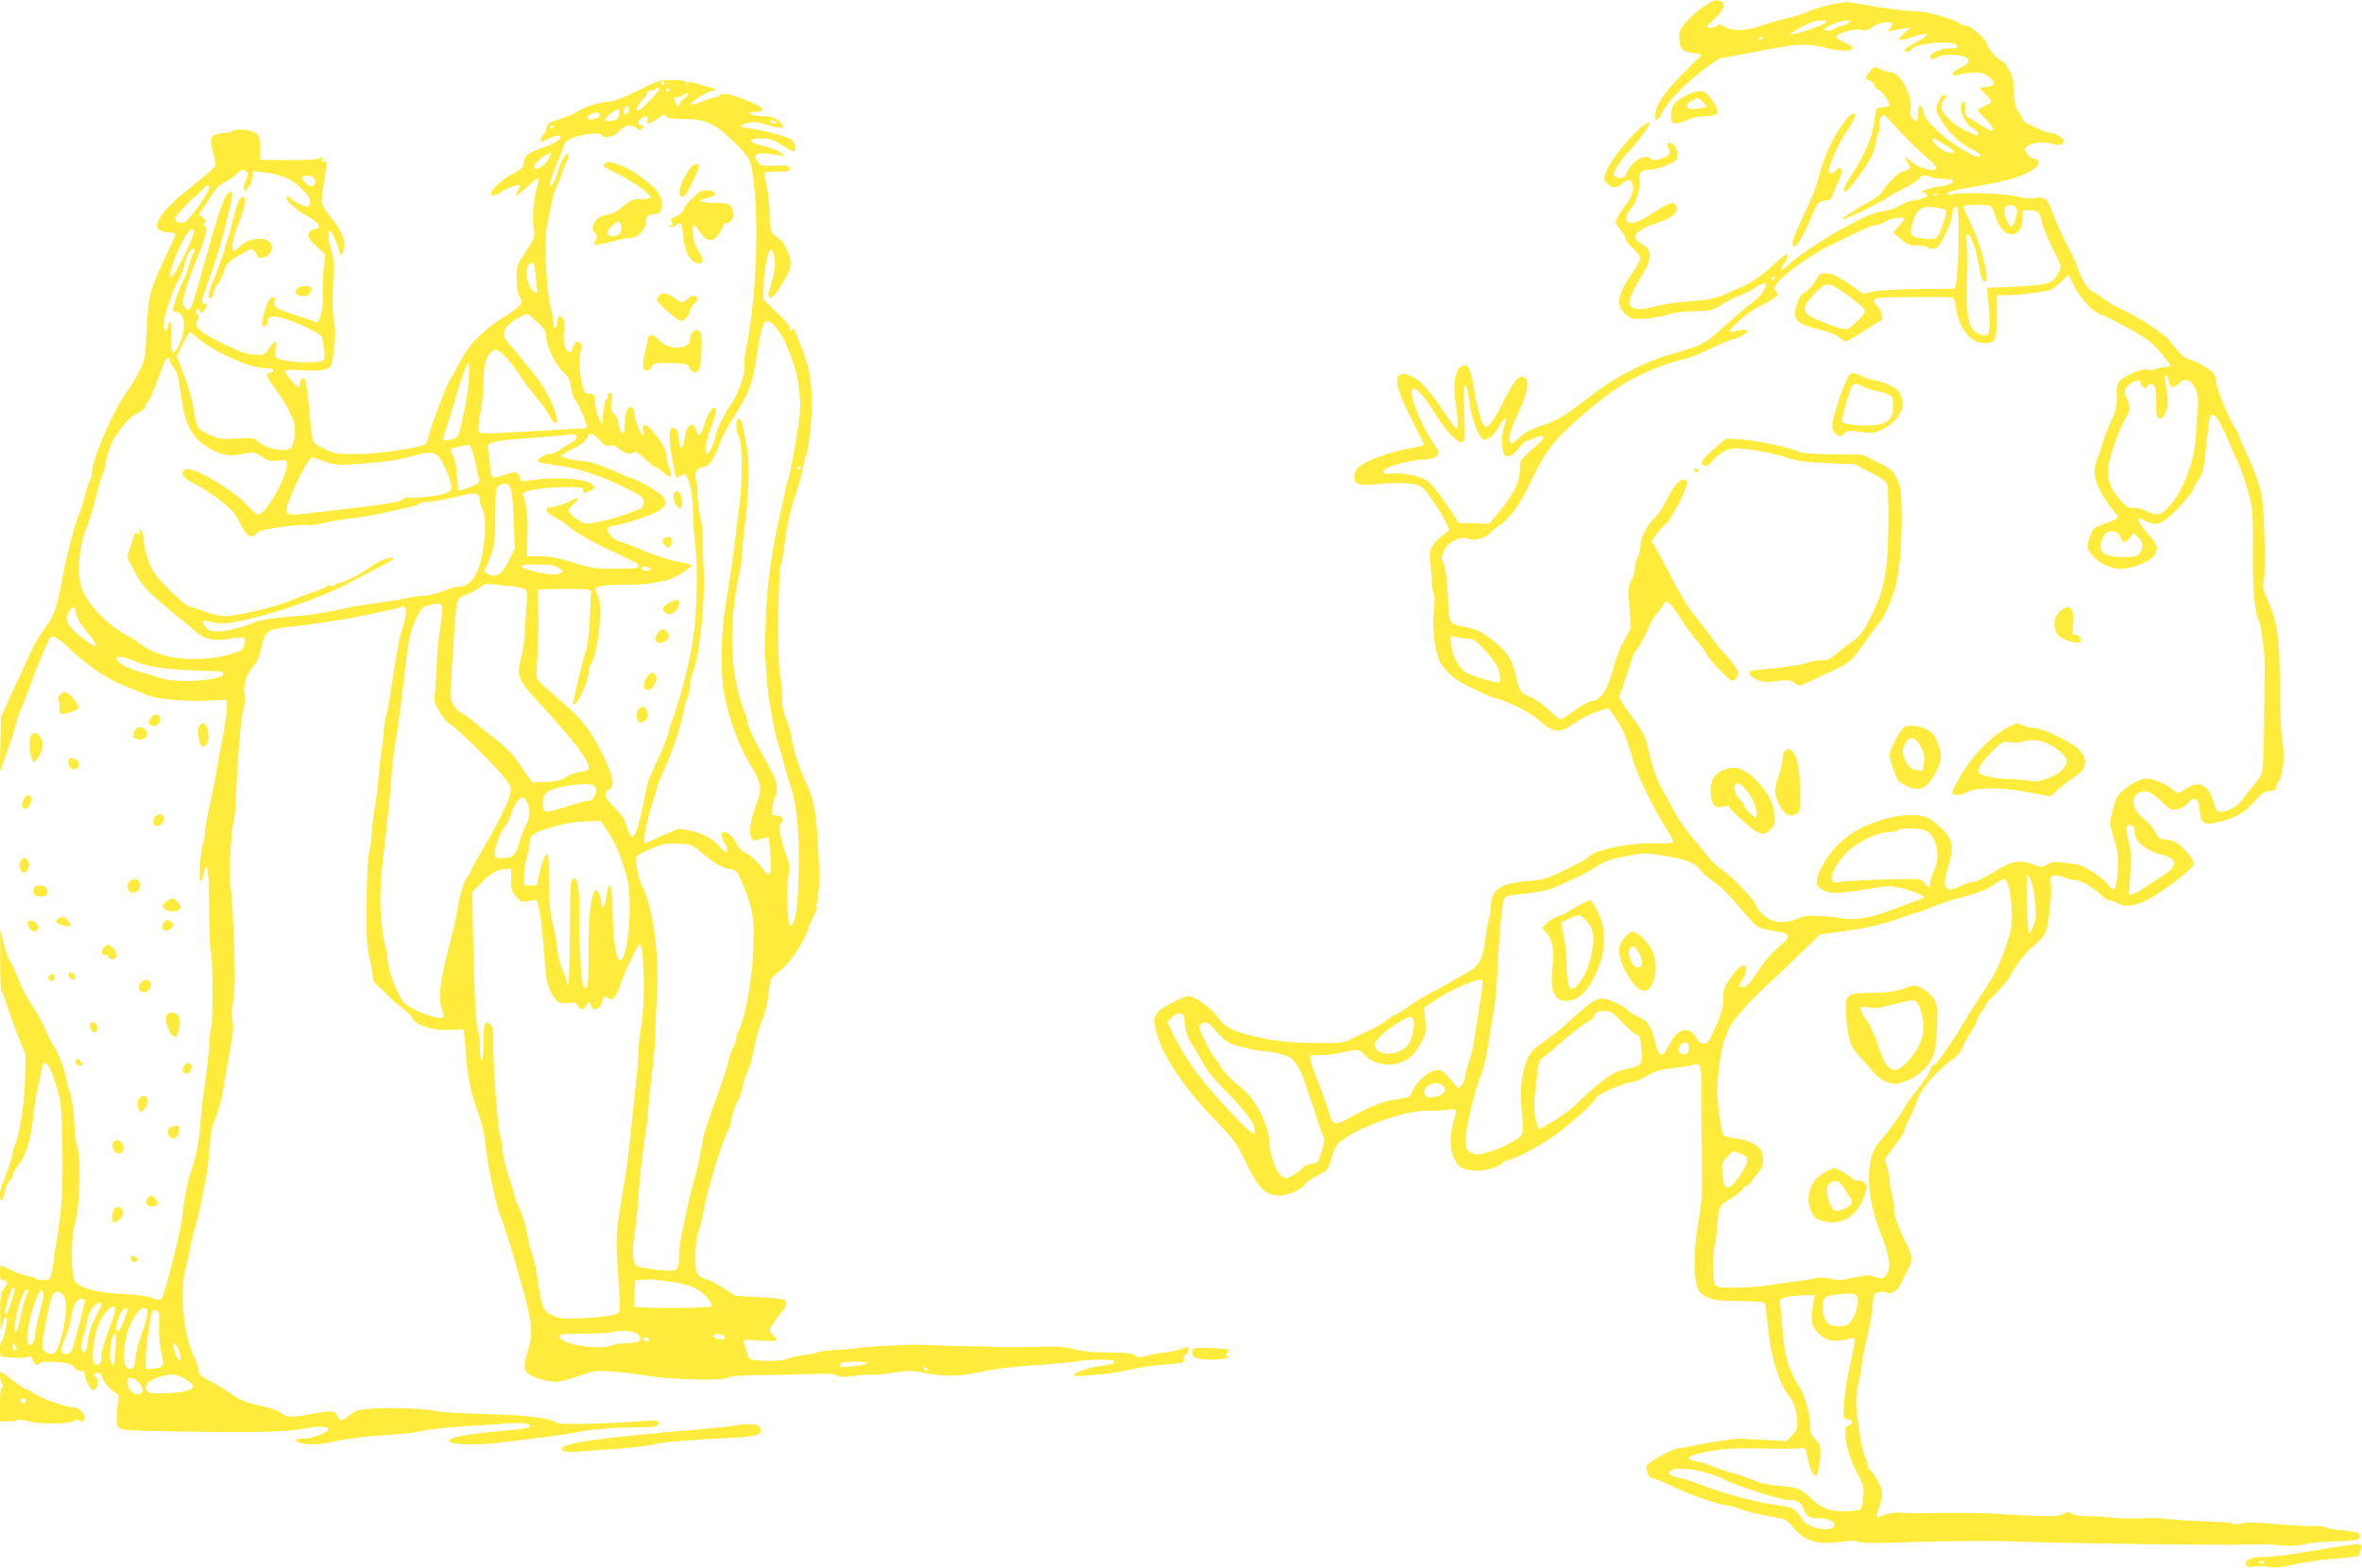
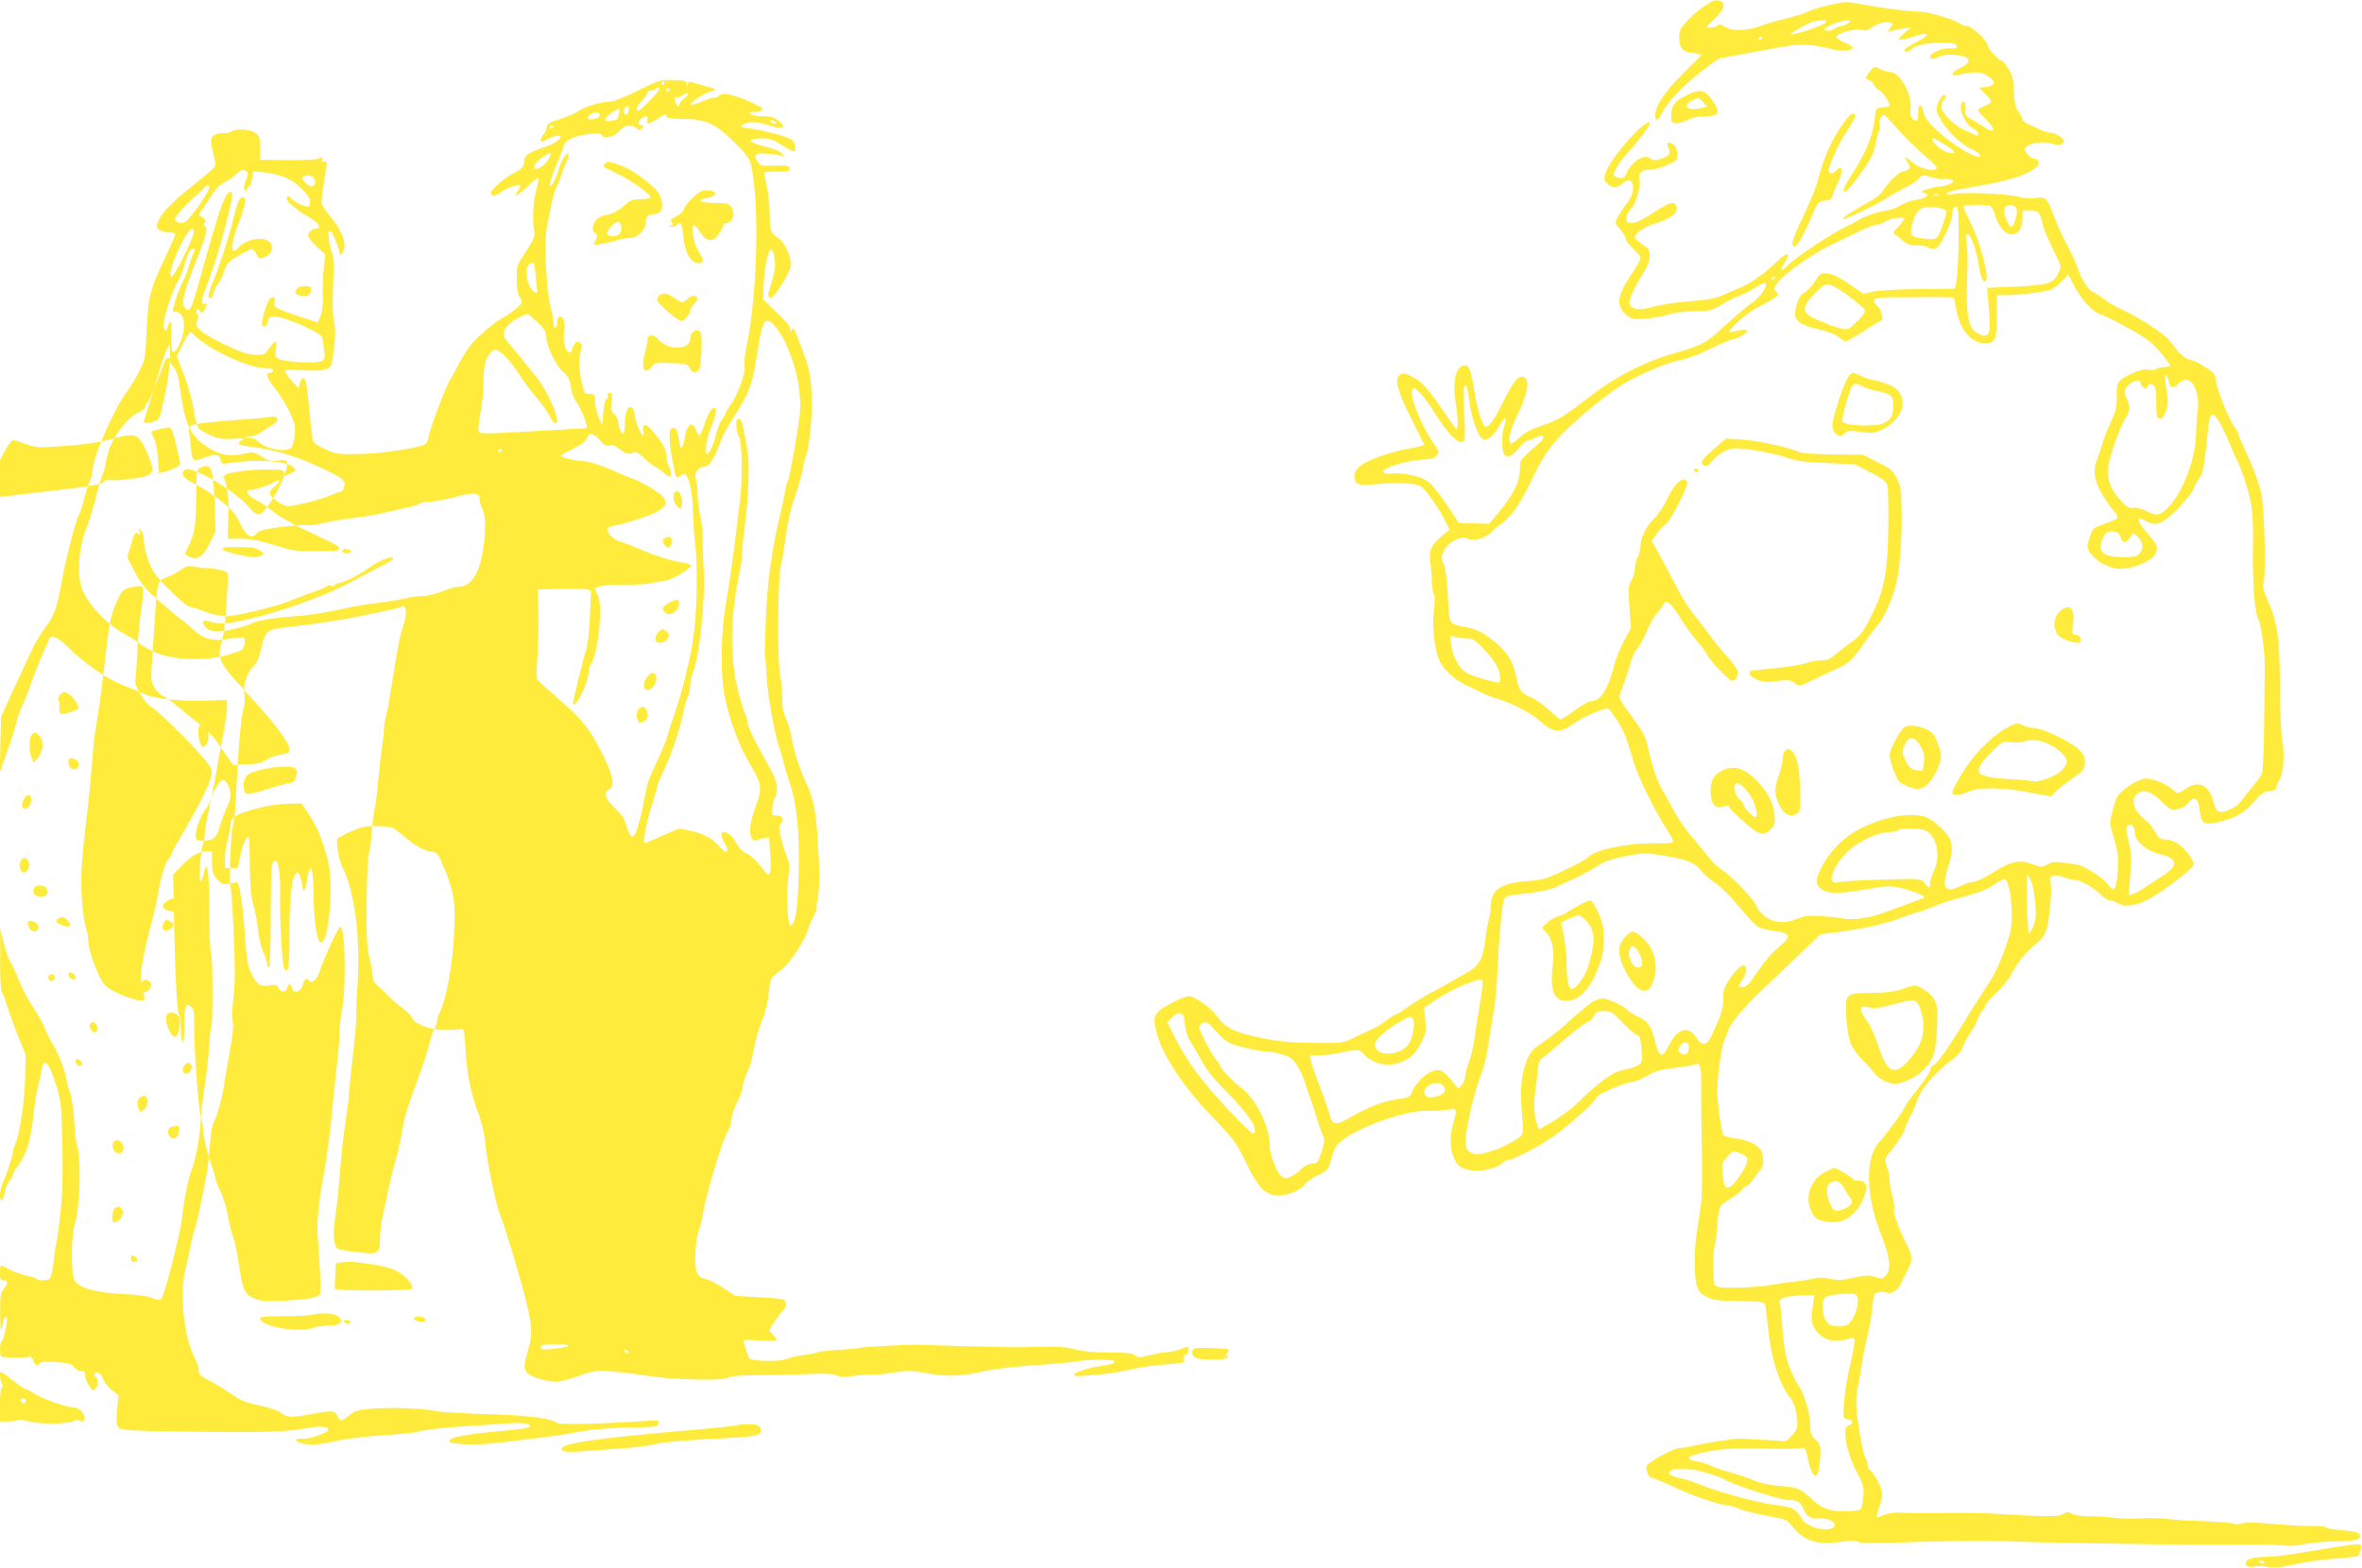
<svg xmlns="http://www.w3.org/2000/svg" version="1.0" width="1280pt" height="850pt" viewBox="0 0 1280 850" preserveAspectRatio="xMidYMid meet">
  <g transform="translate(0,850) scale(0.1,-0.1)" fill="#ffeb3b" stroke="none">
    <path d="M9235 8466 c-28 -18 -69 -54 -92 -79 -37 -40 -43 -53 -43 -90 0 -59 17 -78 73 -84 26 -3 47 -7 47 -10 0 -2 -44 -47 -99 -101 -99 -98 -151 -175 -151 -227 0 -35 17 -31 34 8 15 36 84 119 137 164 82 72 165 134 184 138 11 2 58 11 105 19 47 9 136 25 199 37 122 23 188 22 291 -6 55 -15 120 -11 120 6 0 6 -21 19 -46 29 -26 12 -44 25 -42 32 7 20 109 47 137 36 19 -7 32 -3 61 17 34 23 88 33 103 18 4 -3 -1 -15 -10 -26 -18 -19 -17 -20 12 -13 17 4 46 10 65 12 l35 5 -35 -30 c-19 -16 -32 -33 -28 -36 4 -4 37 3 73 15 62 21 91 21 69 1 -5 -5 -33 -21 -61 -36 -51 -26 -68 -45 -39 -45 7 0 19 6 25 14 30 36 246 50 246 16 0 -11 -9 -14 -35 -12 -41 3 -110 -25 -110 -45 0 -17 14 -17 48 1 33 16 136 10 153 -10 15 -18 5 -31 -42 -54 -46 -24 -53 -45 -11 -36 77 17 119 18 148 3 63 -32 64 -63 4 -69 l-35 -3 36 -37 c40 -41 39 -43 -8 -63 -18 -8 -33 -18 -33 -22 0 -5 18 -27 40 -48 62 -60 53 -86 -14 -40 -20 14 -50 32 -67 41 -26 13 -30 20 -28 49 4 38 -8 57 -21 35 -19 -31 22 -118 65 -138 14 -6 25 -18 25 -27 0 -11 -5 -13 -17 -6 -10 5 -34 15 -53 24 -59 25 -130 94 -130 127 0 15 7 33 15 40 8 7 12 16 9 22 -9 14 -32 -10 -44 -48 -11 -31 -9 -39 25 -95 38 -62 113 -130 172 -154 31 -13 45 -35 23 -35 -30 0 -144 71 -211 132 -61 56 -78 77 -85 109 -11 51 -29 51 -29 0 0 -48 -8 -57 -30 -35 -12 13 -15 27 -12 51 13 77 -57 203 -112 203 -12 0 -36 7 -53 16 -30 16 -31 15 -54 -13 -29 -35 -29 -40 -5 -48 11 -3 23 -14 26 -24 3 -10 16 -24 30 -31 20 -11 55 -64 55 -83 0 -3 -17 -7 -37 -9 -35 -3 -38 -5 -41 -38 -8 -105 -47 -203 -126 -325 -45 -68 -55 -95 -36 -95 12 0 112 133 140 187 12 24 24 62 27 85 3 24 10 49 15 55 6 7 8 23 4 36 -3 14 0 32 9 43 13 18 16 16 62 -36 57 -65 145 -152 202 -199 22 -18 38 -38 35 -43 -13 -21 -92 -2 -129 31 -45 39 -51 39 -28 1 16 -27 16 -32 3 -40 -8 -5 -22 -10 -31 -10 -17 0 -89 -72 -108 -108 -6 -12 -33 -33 -59 -48 -121 -69 -165 -98 -154 -102 11 -3 198 87 242 118 14 10 54 32 89 50 36 17 72 41 81 53 16 19 21 20 57 9 22 -7 59 -12 81 -12 22 0 43 -4 46 -9 7 -11 -38 -31 -72 -32 -15 0 -45 -7 -67 -14 -36 -12 -38 -14 -17 -20 35 -11 10 -31 -47 -39 -27 -3 -64 -17 -83 -30 -19 -12 -56 -25 -84 -29 -43 -5 -106 -28 -154 -56 -8 -5 -38 -21 -67 -35 -73 -36 -260 -160 -302 -201 -42 -41 -51 -38 -22 8 40 65 18 65 -50 0 -64 -61 -126 -104 -180 -128 -24 -10 -69 -29 -99 -43 -40 -18 -83 -27 -160 -33 -103 -8 -175 -19 -255 -40 -51 -13 -95 1 -95 31 0 23 25 77 76 161 22 37 34 69 34 93 0 31 -5 39 -40 61 -22 14 -40 32 -40 39 0 22 45 53 103 72 99 32 135 62 121 98 -10 27 -40 18 -120 -34 -82 -53 -114 -66 -140 -56 -20 8 -12 48 16 76 25 25 53 121 44 154 -9 36 11 56 56 56 21 0 63 11 94 25 52 23 56 27 56 58 0 21 -8 41 -19 51 -25 23 -45 13 -30 -15 16 -30 5 -46 -41 -60 -31 -9 -43 -10 -52 -1 -21 21 -59 13 -93 -20 -19 -17 -36 -41 -39 -53 -7 -28 -31 -38 -57 -25 -19 11 -19 11 0 49 11 20 34 53 52 72 66 71 139 168 129 174 -28 17 -209 -187 -237 -268 -12 -35 -12 -42 3 -58 28 -31 52 -33 85 -4 25 20 34 23 45 14 25 -21 16 -73 -19 -120 -19 -24 -41 -58 -51 -76 -16 -32 -16 -33 14 -66 16 -19 30 -42 30 -52 0 -9 18 -33 40 -52 22 -20 40 -43 40 -52 0 -9 -22 -49 -50 -89 -79 -116 -85 -173 -23 -222 25 -20 36 -22 103 -17 41 4 95 13 120 22 27 10 82 17 140 18 89 2 99 4 150 36 30 18 72 40 95 48 22 7 56 24 75 37 45 29 70 38 70 25 0 -25 -34 -71 -73 -98 -24 -16 -90 -72 -148 -125 -111 -102 -113 -103 -294 -156 -142 -41 -304 -125 -427 -220 -157 -121 -183 -137 -270 -166 -57 -19 -94 -38 -123 -65 -23 -21 -45 -36 -48 -32 -17 16 -4 72 33 147 50 103 69 179 50 201 -29 35 -60 6 -120 -115 -55 -111 -87 -155 -105 -140 -15 12 -44 112 -55 189 -14 97 -29 141 -49 141 -52 0 -72 -82 -51 -214 7 -44 11 -94 9 -111 -4 -29 -5 -29 -48 35 -105 155 -140 196 -190 224 -42 22 -54 25 -72 16 -35 -19 -19 -86 59 -239 37 -74 68 -137 70 -141 1 -4 -32 -13 -75 -20 -97 -15 -235 -64 -274 -97 -19 -17 -29 -34 -29 -53 0 -46 20 -54 113 -45 116 12 215 8 246 -11 27 -16 105 -128 138 -198 l18 -38 -37 -30 c-61 -48 -77 -84 -68 -143 5 -27 9 -74 9 -103 1 -29 5 -62 11 -72 6 -12 6 -44 0 -93 -11 -85 6 -221 34 -275 23 -45 82 -98 135 -123 25 -11 63 -30 84 -41 20 -11 65 -28 100 -38 66 -19 176 -77 217 -114 77 -70 115 -73 191 -16 41 31 154 80 185 80 2 0 21 -26 42 -57 40 -60 54 -93 93 -228 25 -83 113 -265 180 -368 22 -34 38 -65 36 -71 -2 -6 -43 -9 -103 -7 -141 3 -334 -38 -358 -77 -3 -6 -58 -35 -122 -66 -106 -51 -123 -56 -207 -62 -142 -10 -197 -47 -197 -131 0 -23 -4 -53 -10 -68 -5 -14 -15 -67 -21 -118 -12 -104 -33 -142 -97 -178 -20 -11 -59 -33 -87 -49 -27 -17 -77 -44 -110 -61 -33 -17 -88 -51 -122 -75 -34 -24 -66 -44 -71 -44 -5 0 -26 -13 -46 -29 -21 -17 -58 -39 -84 -51 -26 -12 -72 -34 -102 -48 -53 -26 -60 -27 -215 -25 -126 2 -186 8 -280 27 -144 30 -193 53 -235 112 -36 51 -124 114 -158 114 -12 0 -48 -13 -80 -30 -108 -56 -118 -73 -96 -162 31 -125 148 -302 309 -468 111 -116 125 -133 174 -235 71 -148 108 -185 185 -185 45 0 122 33 136 59 6 11 35 32 65 47 58 27 68 39 79 93 3 18 16 49 27 68 46 75 361 197 492 192 29 -2 76 1 105 5 60 10 60 10 37 -74 -20 -74 -18 -136 4 -187 22 -48 38 -58 102 -68 49 -7 139 16 160 41 6 8 17 14 23 14 35 0 193 84 276 146 95 72 210 178 210 194 0 15 141 77 185 83 22 2 63 18 90 35 40 25 68 34 145 43 52 6 102 15 112 19 28 15 39 -12 37 -96 -1 -44 0 -196 3 -339 3 -143 2 -285 -3 -315 -31 -202 -37 -255 -35 -340 3 -115 13 -143 65 -170 34 -17 62 -21 176 -22 113 -2 136 -5 140 -18 3 -9 9 -62 15 -118 16 -169 63 -319 121 -387 21 -25 39 -88 39 -138 0 -30 -7 -46 -30 -69 l-30 -30 -113 7 c-61 3 -125 7 -142 7 -31 1 -186 -24 -263 -42 -23 -5 -52 -10 -65 -10 -28 0 -166 -76 -174 -96 -7 -18 12 -64 26 -64 6 0 36 -12 68 -26 32 -14 81 -36 108 -48 75 -33 207 -76 235 -76 14 0 43 -9 65 -18 22 -10 89 -27 149 -38 104 -18 109 -20 137 -56 64 -80 134 -103 257 -86 62 9 88 9 101 1 14 -9 95 -9 317 -1 165 5 378 7 474 4 319 -12 1182 -23 1330 -18 47 2 122 0 167 -4 56 -5 96 -3 130 6 26 7 101 14 166 15 118 2 145 9 134 38 -4 10 -31 17 -91 22 -47 4 -89 11 -92 16 -3 5 -33 8 -67 7 -34 -1 -128 4 -209 11 -99 9 -156 10 -175 4 -17 -6 -38 -7 -52 -1 -13 4 -87 10 -165 13 -77 2 -166 8 -196 12 -30 4 -93 6 -140 3 -47 -3 -116 -1 -155 4 -38 5 -96 8 -128 7 -33 -1 -70 5 -86 13 -25 13 -31 13 -51 -1 -22 -16 -99 -15 -385 3 -49 3 -162 4 -250 3 -160 -2 -219 -1 -252 2 -29 2 -77 -7 -101 -20 -27 -14 -28 -5 -7 54 8 22 15 54 15 71 0 29 -46 114 -69 128 -6 4 -11 17 -11 30 0 12 -5 27 -10 32 -14 14 -50 220 -51 293 -1 31 3 76 10 101 6 25 16 79 21 120 6 41 20 111 31 155 11 44 23 112 26 152 6 69 7 72 34 78 16 4 33 3 39 0 22 -14 61 6 76 38 9 18 26 52 39 77 31 59 31 80 -4 148 -44 86 -73 169 -67 190 4 10 -1 40 -9 68 -8 27 -15 65 -15 84 0 19 -7 53 -14 75 -11 31 -12 44 -3 56 7 9 31 42 55 72 23 31 42 62 42 70 0 7 13 38 29 68 16 30 34 73 41 96 13 52 105 159 180 212 36 25 56 47 64 71 7 20 26 56 43 80 17 25 34 56 38 70 4 14 16 36 26 49 11 13 19 28 19 33 0 6 26 36 59 67 32 31 68 75 80 99 32 63 85 128 133 165 28 22 48 47 56 72 17 51 33 209 25 256 -4 31 -2 38 14 43 11 4 36 0 56 -9 20 -8 48 -15 63 -15 30 0 107 -45 144 -85 13 -14 32 -25 42 -25 10 0 30 -7 44 -16 36 -24 107 -13 177 27 96 56 232 163 235 184 3 25 -58 99 -99 120 -15 8 -42 15 -58 15 -26 0 -34 7 -51 39 -11 22 -36 52 -55 67 -61 46 -81 106 -47 137 35 32 75 21 132 -34 48 -47 56 -51 89 -45 22 3 44 16 57 32 34 42 58 29 64 -34 8 -78 21 -87 106 -67 87 20 142 52 195 115 33 40 48 49 78 52 24 2 36 8 36 18 0 8 7 26 16 40 23 35 31 143 17 215 -7 35 -13 163 -13 305 -2 266 -13 337 -72 471 -18 41 -23 63 -17 80 14 40 5 417 -12 484 -18 75 -46 147 -97 256 -15 31 -27 61 -27 66 0 6 -8 21 -18 34 -30 39 -96 200 -102 249 -4 40 -10 48 -55 78 -27 18 -66 37 -87 42 -34 10 -55 29 -115 109 -25 32 -177 130 -260 166 -30 14 -71 38 -92 54 -20 16 -49 35 -63 41 -25 12 -68 84 -83 140 -4 14 -29 66 -55 115 -26 50 -60 125 -75 167 -30 84 -42 94 -100 84 -20 -4 -60 0 -94 9 -66 17 -307 25 -354 12 -22 -6 -28 -5 -25 5 3 7 39 18 84 25 236 39 332 66 394 113 27 20 22 50 -9 50 -10 0 -27 12 -36 27 -17 25 -17 27 0 40 29 21 86 27 134 14 37 -10 47 -9 59 2 12 12 10 17 -14 36 -14 11 -37 21 -50 21 -12 0 -35 6 -51 14 -15 8 -45 21 -65 30 -21 9 -38 22 -38 29 0 8 -10 27 -21 41 -17 22 -22 44 -25 107 -2 64 -7 88 -29 124 -14 25 -31 45 -37 45 -15 0 -78 69 -78 86 0 24 -87 104 -113 104 -13 0 -28 5 -33 10 -20 20 -160 63 -214 66 -85 4 -205 19 -312 39 -96 18 -97 18 -191 -4 -52 -12 -103 -29 -114 -36 -11 -7 -62 -23 -114 -36 -52 -12 -116 -30 -143 -41 -67 -26 -153 -28 -189 -3 -21 13 -31 15 -40 6 -6 -6 -23 -11 -39 -11 -27 0 -26 1 22 46 51 48 65 86 34 98 -27 10 -38 7 -89 -28z m654 -92 c-16 -15 -179 -68 -186 -60 -2 2 24 20 59 39 41 23 77 36 103 36 36 1 38 0 24 -15z m127 1 c-11 -8 -26 -15 -34 -15 -8 0 -26 -7 -42 -16 -17 -11 -35 -14 -46 -9 -16 6 -10 11 31 31 28 12 64 23 80 23 29 0 29 0 11 -14z m-466 -79 c0 -3 -4 -8 -10 -11 -5 -3 -10 -1 -10 4 0 6 5 11 10 11 6 0 10 -2 10 -4z m995 -583 c56 -35 61 -52 10 -39 -40 10 -108 76 -77 76 4 0 34 -17 67 -37z m-42 -270 c-7 -2 -19 -2 -25 0 -7 3 -2 5 12 5 14 0 19 -2 13 -5z m281 -59 c9 -3 21 -25 27 -48 16 -61 54 -106 89 -106 38 0 60 32 60 87 l0 43 39 0 c44 0 56 -11 66 -60 8 -39 32 -94 77 -185 29 -58 30 -62 15 -90 -34 -68 -47 -71 -336 -83 l-53 -2 6 -67 c13 -150 12 -175 -6 -187 -14 -8 -26 -6 -52 8 -54 29 -65 99 -54 366 2 36 -1 89 -5 118 -6 43 -5 52 7 52 17 0 49 -94 61 -176 9 -61 23 -90 37 -76 18 18 -29 201 -77 300 -25 51 -45 96 -45 102 0 11 118 14 144 4z m130 0 c9 -3 16 -16 16 -29 0 -31 -20 -85 -31 -85 -12 0 -39 62 -39 89 0 25 24 37 54 25z m-372 -22 c8 -8 5 -28 -12 -74 -31 -88 -33 -89 -99 -82 -79 9 -86 18 -66 87 21 73 43 90 113 84 29 -2 58 -9 64 -15z m72 -160 c-1 -97 -6 -197 -11 -222 l-9 -45 -198 -2 c-112 -1 -221 -7 -249 -14 l-49 -12 -76 53 c-53 37 -88 54 -116 57 -39 4 -42 3 -70 -42 -15 -25 -41 -52 -56 -60 -21 -11 -32 -28 -44 -67 -23 -80 -1 -105 119 -133 49 -11 91 -27 108 -41 16 -13 34 -24 40 -24 7 0 50 25 96 55 46 30 88 55 92 55 19 0 8 57 -15 79 -40 38 -25 49 67 50 45 0 140 0 211 1 71 0 131 -1 133 -3 1 -2 8 -30 14 -63 20 -113 80 -184 155 -184 58 0 64 15 65 150 l1 110 56 0 c54 0 163 13 225 26 15 3 45 24 67 46 l38 40 32 -62 c36 -71 104 -144 144 -154 15 -4 82 -37 148 -74 100 -55 130 -78 174 -130 30 -35 54 -67 54 -73 0 -5 -15 -9 -34 -9 -19 0 -38 -5 -41 -10 -4 -6 -21 -8 -40 -4 -25 4 -48 -1 -87 -18 -81 -37 -90 -50 -87 -122 2 -56 -4 -84 -31 -141 -20 -43 -43 -101 -50 -130 -5 -16 -15 -48 -24 -70 -25 -66 -20 -111 20 -184 20 -36 50 -81 67 -99 19 -19 27 -35 21 -41 -5 -5 -37 -19 -71 -31 -62 -22 -63 -24 -79 -75 -17 -52 -16 -53 5 -84 35 -49 103 -84 165 -84 67 0 169 44 185 79 18 39 14 49 -39 110 -64 73 -68 102 -10 69 46 -26 78 -19 135 33 53 46 125 133 125 149 0 5 11 25 25 46 26 37 26 38 52 284 8 77 25 85 59 28 15 -26 39 -77 55 -115 15 -38 33 -79 40 -92 22 -40 59 -150 75 -223 11 -51 15 -116 13 -240 -3 -213 8 -359 31 -405 15 -31 34 -181 33 -260 -1 -14 -2 -144 -3 -290 -2 -151 -7 -274 -13 -285 -5 -11 -22 -34 -36 -51 -31 -38 -69 -86 -79 -100 -16 -24 -72 -54 -101 -54 -28 0 -32 4 -46 55 -27 92 -80 117 -149 70 -45 -30 -44 -30 -75 -2 -29 26 -104 57 -139 57 -47 0 -148 -68 -164 -109 -5 -14 -16 -50 -23 -79 -13 -48 -12 -59 5 -115 29 -99 32 -123 25 -212 -8 -95 -19 -105 -56 -55 -27 36 -132 102 -168 105 -14 1 -48 6 -74 10 -38 6 -55 4 -81 -10 -31 -17 -35 -17 -79 0 -71 27 -121 17 -216 -44 -44 -28 -92 -51 -106 -51 -14 0 -43 -9 -65 -20 -89 -45 -111 -17 -74 97 35 107 28 153 -32 210 -67 65 -97 77 -182 75 -100 -3 -236 -49 -320 -109 -68 -48 -130 -123 -162 -196 -25 -56 -20 -81 20 -102 39 -20 89 -19 235 5 115 20 127 20 189 6 63 -15 132 -43 124 -51 -4 -4 -181 -69 -248 -92 -66 -21 -148 -31 -189 -22 -20 4 -73 10 -118 13 -69 5 -91 3 -135 -15 -73 -29 -140 -20 -185 24 -18 17 -33 35 -33 40 0 25 -125 160 -187 201 -23 16 -55 44 -69 64 -15 19 -46 57 -68 83 -62 71 -101 128 -136 194 -17 33 -42 78 -55 100 -25 41 -53 126 -76 228 -13 60 -28 87 -112 198 -29 40 -45 69 -41 79 16 38 63 178 68 202 3 14 18 40 32 57 14 17 36 58 50 93 13 34 37 76 53 93 15 16 31 38 35 48 11 33 38 13 88 -67 27 -43 68 -101 92 -128 24 -28 50 -62 57 -77 16 -33 120 -141 135 -141 20 0 36 29 30 53 -3 12 -30 50 -61 84 -31 33 -68 79 -83 101 -15 22 -49 67 -77 101 -55 68 -77 105 -155 256 -29 55 -61 114 -71 131 l-19 31 29 41 c16 22 39 47 51 55 27 19 120 204 113 223 -15 40 -69 -4 -108 -90 -18 -39 -49 -86 -68 -103 -43 -40 -77 -107 -77 -154 -1 -19 -7 -45 -15 -59 -8 -14 -14 -41 -15 -60 0 -19 -9 -49 -19 -66 -17 -29 -18 -43 -11 -145 l8 -114 -38 -70 c-21 -38 -46 -101 -55 -140 -29 -117 -72 -185 -119 -185 -13 0 -54 -22 -92 -50 -38 -28 -72 -50 -77 -50 -4 0 -32 22 -61 50 -29 27 -73 59 -98 70 -60 26 -66 35 -84 121 -18 86 -54 137 -145 204 -42 31 -74 45 -121 55 -100 19 -94 10 -102 171 -5 92 -13 153 -23 173 -13 29 -13 36 1 69 20 48 95 86 131 67 28 -15 94 2 121 31 10 12 39 35 62 51 46 32 99 105 146 204 63 130 82 162 133 228 70 90 298 281 405 339 104 57 226 105 296 118 29 6 99 32 154 60 56 27 107 49 114 49 24 0 84 34 81 44 -4 12 -14 12 -66 0 -33 -7 -34 -6 -20 13 22 31 110 102 145 117 17 8 50 26 73 40 40 25 42 29 27 45 -15 16 -14 20 8 49 34 47 180 151 282 201 198 97 230 111 249 111 11 0 35 9 53 20 31 19 102 28 102 13 0 -4 -14 -22 -32 -40 -17 -18 -30 -34 -27 -36 2 -1 21 -17 42 -35 31 -26 46 -32 85 -32 27 0 53 -5 59 -11 6 -6 21 -9 34 -7 19 2 33 20 61 78 21 41 38 89 38 106 0 32 6 44 24 44 8 0 11 -56 10 -178z m-994 -206 c0 -3 -4 -8 -10 -11 -5 -3 -10 -1 -10 4 0 6 5 11 10 11 6 0 10 -2 10 -4z m312 -45 c31 -12 161 -109 172 -128 6 -11 -3 -26 -30 -55 -22 -22 -46 -44 -56 -49 -18 -10 -65 3 -162 44 -94 40 -98 65 -25 143 54 56 62 60 101 45z m1821 -521 c7 -35 26 -38 52 -10 58 64 122 -27 104 -151 -4 -30 -8 -82 -8 -117 -2 -139 -72 -322 -153 -404 -44 -44 -63 -46 -120 -17 -24 12 -51 19 -67 16 -21 -4 -34 3 -65 36 -57 60 -80 118 -72 184 7 58 63 215 96 269 24 38 25 65 4 106 -13 25 -14 35 -4 53 19 35 80 59 80 31 0 -7 6 -19 14 -25 11 -10 17 -8 25 6 8 14 14 16 28 7 15 -10 18 -25 18 -95 0 -72 2 -84 18 -87 12 -3 22 8 33 34 16 38 15 58 -2 168 -8 46 10 43 19 -4z m-3799 -47 c2 -16 8 -50 11 -76 8 -61 40 -155 61 -178 15 -16 19 -17 43 -4 15 7 40 37 56 66 29 55 45 53 26 -3 -14 -39 -14 -123 -1 -148 14 -26 45 -15 81 31 17 22 35 39 41 39 5 0 26 7 45 16 53 26 63 4 16 -35 -76 -66 -93 -83 -94 -99 -1 -10 -3 -35 -4 -58 -4 -54 -41 -124 -109 -206 l-56 -67 -82 2 -82 2 -68 102 c-42 64 -82 112 -105 127 -41 27 -136 46 -194 39 -46 -6 -59 12 -22 30 42 22 153 47 205 47 32 0 50 6 62 19 17 19 17 21 -12 63 -81 119 -143 284 -114 302 15 9 66 -49 119 -136 60 -98 124 -164 148 -154 15 5 16 21 10 156 -5 103 -4 150 3 150 6 0 13 -12 16 -27z m3522 -771 c6 -4 14 -17 18 -29 9 -30 23 -29 48 3 l20 25 24 -22 c28 -26 31 -65 7 -91 -12 -14 -31 -18 -84 -18 -109 0 -144 28 -118 93 15 37 26 47 54 47 11 0 25 -4 31 -8z m-3508 -575 c15 1 40 -19 78 -61 60 -65 84 -109 84 -152 0 -23 -3 -26 -27 -21 -59 12 -137 37 -159 52 -38 25 -72 86 -79 144 l-7 54 43 -8 c24 -4 54 -8 67 -8z m3596 -1023 c3 -9 6 -25 6 -36 0 -37 69 -93 132 -107 100 -22 105 -64 15 -120 -31 -20 -74 -48 -95 -62 -20 -15 -48 -30 -61 -34 l-24 -7 7 114 c6 92 4 128 -9 178 -9 34 -14 69 -11 76 7 19 32 18 40 -2z m-1129 -16 c60 -27 84 -142 45 -218 -11 -22 -20 -51 -20 -65 0 -31 -7 -32 -31 -1 -18 23 -21 23 -166 20 -174 -4 -290 -11 -308 -18 -8 -3 -19 2 -25 10 -20 23 32 115 94 169 62 52 158 95 215 95 22 0 43 5 46 10 9 14 119 13 150 -2z m-1408 -138 c114 -19 159 -37 188 -76 15 -19 51 -51 81 -71 33 -22 84 -73 129 -129 42 -52 88 -100 104 -108 16 -9 57 -19 92 -23 77 -10 87 -28 37 -70 -59 -50 -92 -88 -141 -161 -39 -58 -53 -72 -74 -72 -25 0 -25 1 -9 25 25 38 35 70 26 84 -12 21 -43 -2 -85 -63 -33 -48 -37 -62 -36 -110 1 -51 -16 -100 -72 -216 -19 -37 -49 -37 -71 0 -43 73 -103 60 -150 -33 -38 -75 -55 -72 -76 14 -20 85 -41 116 -93 138 -23 10 -49 26 -57 36 -8 10 -40 29 -69 42 -87 39 -97 34 -270 -123 -31 -28 -85 -70 -120 -94 -46 -31 -68 -53 -81 -84 -32 -72 -44 -159 -35 -264 13 -169 18 -151 -54 -193 -34 -21 -91 -45 -126 -54 -54 -15 -66 -15 -91 -4 -25 12 -29 21 -32 59 -3 54 48 280 82 359 14 31 32 106 41 166 9 61 22 144 30 185 7 41 16 138 20 215 7 174 24 360 35 389 7 19 20 23 119 33 61 7 128 20 148 29 129 57 190 87 236 118 40 26 75 39 152 54 101 20 111 21 222 2z m1977 -128 c16 -30 33 -159 27 -207 -3 -32 -29 -90 -37 -82 -7 6 -16 317 -10 317 3 0 12 -13 20 -28z m-116 -48 c7 -27 13 -87 14 -134 1 -75 -3 -98 -37 -194 -21 -61 -56 -138 -79 -172 -48 -74 -97 -149 -111 -172 -91 -154 -177 -280 -195 -285 -12 -3 -20 -14 -20 -26 0 -11 -30 -57 -66 -102 -36 -45 -69 -91 -74 -103 -9 -24 -97 -145 -136 -186 -77 -83 -74 -288 7 -494 50 -125 59 -192 31 -226 -18 -23 -22 -23 -61 -11 -35 10 -54 9 -118 -5 -62 -14 -85 -15 -127 -5 -32 7 -62 8 -82 2 -17 -5 -60 -12 -95 -16 -35 -3 -102 -13 -149 -21 -47 -8 -131 -14 -187 -14 -87 0 -104 3 -111 18 -10 19 -10 192 0 207 3 6 9 48 13 95 9 124 9 123 74 163 32 20 61 44 65 52 3 8 11 15 18 15 7 0 23 15 35 33 13 17 32 43 43 57 15 20 18 34 13 68 -5 37 -12 47 -46 69 -25 16 -63 28 -99 32 -32 4 -63 12 -68 17 -11 11 -33 169 -34 244 0 77 23 240 38 270 7 14 16 37 19 51 9 36 95 139 197 234 47 44 135 127 195 185 l110 106 95 12 c149 20 249 42 330 73 41 15 89 31 105 35 17 4 55 18 85 31 30 14 104 38 164 53 75 20 124 39 160 64 28 19 56 33 61 32 6 -1 16 -25 23 -52z m-2854 -502 c3 -5 -4 -62 -15 -128 -11 -65 -24 -148 -29 -184 -4 -36 -17 -92 -29 -125 -11 -32 -21 -69 -21 -81 0 -12 -8 -32 -18 -44 l-18 -22 -43 51 c-31 37 -50 51 -68 51 -49 0 -118 -60 -143 -124 -7 -20 -18 -26 -57 -31 -101 -14 -162 -37 -306 -118 -49 -27 -70 -19 -81 28 -5 22 -29 90 -52 151 -24 61 -47 125 -50 142 l-6 32 53 0 c30 1 74 5 99 11 110 24 116 23 142 -6 47 -56 145 -72 216 -36 45 23 63 42 96 105 23 43 25 56 20 116 l-7 67 49 34 c61 41 125 75 189 99 56 22 71 24 79 12z m761 -227 c34 -36 69 -65 77 -65 12 0 18 -17 23 -72 7 -65 6 -73 -13 -89 -12 -9 -40 -19 -62 -23 -23 -4 -56 -14 -74 -23 -36 -18 -123 -88 -182 -147 -50 -49 -112 -95 -177 -131 l-47 -27 -9 24 c-18 48 -21 106 -11 188 7 47 13 103 15 124 2 22 11 43 19 48 8 4 63 50 123 102 59 51 117 95 128 97 11 3 26 17 33 32 11 23 19 27 54 27 37 0 46 -6 103 -65z m-2374 -8 c4 -36 15 -71 31 -95 14 -20 42 -68 63 -107 24 -44 66 -97 114 -145 88 -86 159 -175 167 -206 17 -65 -4 -53 -126 76 -160 171 -238 276 -308 416 l-36 73 24 26 c14 15 33 25 45 23 17 -3 21 -13 26 -61z m1237 30 c11 -13 0 -93 -18 -126 -40 -77 -190 -85 -190 -11 0 22 65 81 135 121 57 33 59 33 73 16z m-1069 -66 c23 -27 56 -56 75 -65 38 -18 163 -46 205 -46 15 0 51 -7 80 -16 44 -13 57 -22 82 -62 16 -26 34 -65 40 -87 6 -22 19 -60 29 -85 9 -25 25 -72 34 -105 10 -33 24 -75 32 -92 13 -30 13 -39 -4 -95 -19 -60 -21 -63 -53 -66 -21 -2 -42 -12 -54 -26 -11 -13 -35 -31 -53 -40 -30 -16 -36 -16 -57 -2 -26 17 -65 121 -65 172 0 101 -77 252 -157 311 -44 32 -113 106 -113 120 0 6 -7 16 -15 23 -20 17 -95 158 -95 180 0 18 12 28 37 29 6 1 30 -21 52 -48z m2563 -91 c-4 -34 -16 -44 -41 -31 -18 10 -19 15 -9 37 16 34 54 30 50 -6z m-1332 -205 c22 -27 7 -49 -39 -59 -38 -8 -46 -7 -57 9 -30 41 63 89 96 50z m1617 -370 c32 -14 35 -18 30 -44 -7 -35 -70 -126 -94 -135 -24 -10 -31 3 -38 69 -6 57 -5 62 24 93 35 37 31 36 78 17z m617 -761 c30 -11 10 -110 -32 -156 -15 -18 -58 -23 -98 -12 -44 12 -66 123 -30 153 17 14 134 25 160 15z m-229 -56 c-13 -82 -10 -105 18 -142 41 -53 98 -66 185 -40 19 5 22 3 22 -19 0 -14 -11 -71 -24 -127 -14 -55 -28 -143 -32 -194 -7 -93 -6 -94 16 -98 30 -4 37 -25 11 -33 -16 -5 -21 -15 -21 -44 0 -57 26 -143 66 -218 33 -62 36 -73 31 -127 -3 -32 -9 -62 -14 -67 -5 -5 -41 -10 -79 -11 -80 -2 -129 14 -177 59 -70 65 -82 71 -178 78 -60 5 -109 15 -143 30 -28 12 -87 33 -131 45 -44 12 -93 29 -108 37 -16 8 -47 18 -70 21 -75 13 -53 34 58 54 95 18 155 20 395 15 47 -1 96 1 109 3 23 5 26 1 36 -50 12 -59 30 -100 45 -100 11 0 22 52 25 117 1 46 -2 56 -27 80 -24 23 -28 34 -28 84 0 56 -37 176 -64 209 -7 8 -25 44 -41 79 -27 63 -40 132 -50 281 -3 41 -8 80 -10 87 -9 26 31 39 134 42 l54 1 -8 -52z m-572 -913 c43 -13 84 -28 90 -33 28 -23 303 -112 344 -112 53 0 71 -11 87 -50 17 -42 30 -50 90 -50 51 0 93 -25 75 -46 -17 -20 -84 -17 -129 6 -22 11 -40 24 -40 28 0 4 -12 22 -27 40 -26 30 -35 33 -133 46 -99 14 -319 75 -413 115 -23 10 -55 20 -72 24 -16 3 -43 10 -59 16 -23 9 -26 14 -16 26 19 23 113 18 203 -10z" />
    <path d="M10015 6456 c-25 -38 -85 -222 -85 -260 0 -25 6 -39 22 -50 20 -14 24 -14 43 4 18 17 27 18 90 9 64 -9 72 -8 121 16 59 29 104 87 104 135 0 55 -25 87 -85 109 -31 12 -63 21 -73 21 -9 0 -37 9 -61 20 -55 25 -57 25 -76 -4z m78 -50 c12 -8 46 -19 75 -25 83 -17 92 -25 92 -77 0 -59 -13 -81 -58 -100 -45 -19 -210 -11 -218 11 -5 12 23 121 47 182 10 26 30 29 62 9z" />
    <path d="M9287 6066 c-68 -59 -80 -79 -50 -90 11 -5 24 2 37 19 40 48 87 75 133 75 64 0 215 -28 280 -52 45 -16 93 -23 210 -28 l153 -6 85 -44 c65 -33 87 -50 93 -70 4 -14 6 -114 5 -223 -4 -254 -20 -341 -92 -485 -46 -92 -57 -106 -114 -147 -34 -25 -74 -56 -90 -70 -20 -19 -38 -25 -71 -25 -24 0 -59 -6 -77 -14 -27 -11 -156 -29 -284 -39 -38 -3 -28 -33 16 -51 32 -13 55 -15 98 -9 69 10 90 7 113 -14 16 -14 23 -13 90 20 40 19 102 49 138 65 66 31 77 42 167 171 18 25 41 55 51 66 30 32 80 144 97 219 21 89 33 248 30 403 -2 105 -5 128 -26 170 -21 43 -32 52 -104 88 l-80 40 -162 2 c-89 1 -170 6 -180 12 -42 22 -224 62 -308 68 l-91 6 -67 -57z" />
    <path d="M9180 5950 c0 -5 7 -10 16 -10 8 0 12 5 9 10 -3 6 -10 10 -16 10 -5 0 -9 -4 -9 -10z" />
    <path d="M11167 5190 c-34 -27 -44 -78 -23 -118 11 -22 29 -34 67 -46 31 -10 55 -14 61 -8 14 14 -2 42 -24 42 -19 0 -20 4 -14 54 11 88 -15 117 -67 76z" />
    <path d="M10869 4551 c-57 -33 -122 -91 -175 -156 -47 -58 -114 -170 -114 -191 0 -19 39 -18 79 2 56 28 180 28 325 1 l130 -24 25 26 c14 14 55 46 91 71 58 40 65 49 68 82 2 28 -3 43 -27 70 -36 41 -195 119 -248 122 -21 1 -48 8 -60 14 -29 16 -40 14 -94 -17z m223 -80 c59 -25 108 -70 108 -99 0 -13 -14 -35 -32 -52 -35 -32 -130 -65 -157 -54 -9 3 -59 8 -111 10 -107 5 -169 19 -176 39 -8 21 14 55 73 114 54 52 56 53 101 48 26 -3 56 -2 67 3 33 14 81 11 127 -9z" />
    <path d="M10319 4558 c-25 -20 -79 -122 -79 -149 0 -28 33 -124 50 -144 6 -8 31 -21 54 -30 65 -25 101 -6 144 74 38 73 39 98 10 168 -16 40 -30 56 -56 69 -47 22 -103 27 -123 12z m89 -103 c17 -30 22 -51 19 -83 -3 -24 -7 -45 -9 -48 -3 -2 -19 -1 -37 2 -24 5 -37 16 -51 45 -24 46 -25 61 -4 100 21 42 52 36 82 -16z" />
    <path d="M9672 4428 c-7 -7 -12 -26 -12 -43 0 -17 -9 -56 -20 -88 -24 -68 -25 -96 -5 -144 29 -69 67 -90 107 -60 14 11 16 30 13 134 -4 120 -20 187 -48 205 -16 10 -21 10 -35 -4z" />
    <path d="M9330 4322 c-42 -21 -60 -53 -60 -109 0 -73 26 -102 74 -83 17 6 26 6 26 0 0 -10 11 -22 76 -80 86 -78 110 -85 150 -45 22 22 24 31 20 79 -5 63 -35 121 -97 185 -67 69 -124 86 -189 53z m152 -129 c29 -39 50 -123 31 -123 -12 0 -63 53 -63 66 0 6 -11 21 -25 34 -24 22 -34 68 -18 83 10 11 43 -15 75 -60z" />
    <path d="M8551 3590 c-29 -16 -59 -34 -65 -39 -6 -4 -27 -14 -47 -20 -20 -6 -46 -22 -59 -36 l-23 -24 26 -30 c32 -38 41 -94 31 -180 -18 -146 16 -205 106 -181 52 14 101 73 139 168 25 62 31 92 32 157 0 69 -4 89 -30 148 -17 37 -37 67 -44 67 -6 0 -36 -14 -66 -30z m43 -79 c50 -52 54 -113 14 -244 -19 -61 -65 -127 -90 -127 -18 0 -28 45 -28 127 0 48 -7 119 -15 158 -8 38 -15 71 -15 73 0 5 84 42 96 42 5 0 23 -13 38 -29z" />
    <path d="M8813 3428 c-39 -44 -45 -65 -33 -121 11 -53 71 -151 102 -168 34 -18 55 -10 72 29 26 59 25 129 -5 187 -24 47 -77 95 -104 95 -6 0 -21 -10 -32 -22z m71 -97 c22 -47 18 -76 -9 -76 -25 0 -54 55 -47 90 7 38 36 31 56 -14z" />
    <path d="M10305 3138 c-43 -14 -90 -19 -168 -20 -139 -2 -139 -2 -131 -143 8 -113 24 -155 82 -214 20 -21 51 -54 67 -75 19 -23 46 -43 74 -52 41 -14 47 -13 103 8 72 28 131 87 149 150 11 39 17 118 18 223 0 52 -26 95 -75 122 -46 27 -42 27 -119 1z m90 -81 c8 -13 20 -49 25 -80 14 -75 -8 -143 -68 -215 -83 -97 -124 -82 -172 65 -18 54 -43 112 -55 128 -39 53 -49 77 -35 85 7 4 25 4 40 -1 20 -8 51 -4 121 15 119 31 125 31 144 3z" />
    <path d="M9890 2146 c-79 -40 -111 -133 -74 -212 19 -40 33 -49 89 -57 86 -14 161 38 197 138 22 58 12 85 -32 85 -17 0 -30 4 -30 10 0 8 -91 61 -102 60 -2 0 -23 -11 -48 -24z m106 -91 c13 -22 27 -45 33 -52 17 -19 3 -40 -37 -56 -46 -18 -55 -15 -75 29 -22 46 -22 100 1 113 30 19 56 8 78 -34z" />
-     <path d="M3456 8009 c-65 -33 -130 -59 -145 -59 -49 0 -143 -28 -174 -51 -17 -12 -63 -32 -101 -44 -62 -19 -71 -25 -74 -48 -2 -14 -10 -31 -18 -37 -14 -13 -20 -45 -6 -38 46 24 85 37 93 32 20 -12 -23 -43 -90 -65 -75 -25 -101 -43 -101 -73 0 -30 -10 -41 -55 -64 -52 -26 -125 -90 -125 -108 0 -20 28 -17 57 6 25 20 93 43 101 35 3 -2 -3 -16 -12 -30 -26 -40 -4 -29 54 26 29 27 55 48 58 45 2 -3 -2 -31 -11 -63 -18 -62 -23 -166 -13 -223 6 -31 1 -44 -43 -112 -49 -74 -51 -79 -51 -148 0 -50 5 -81 17 -101 17 -29 17 -29 -17 -59 -19 -17 -51 -39 -70 -49 -56 -31 -151 -112 -187 -161 -18 -25 -46 -71 -62 -103 -16 -31 -33 -63 -39 -70 -17 -21 -112 -268 -118 -308 -4 -22 -12 -43 -18 -46 -32 -21 -241 -52 -356 -54 -118 -2 -129 -1 -188 26 -42 19 -64 35 -67 49 -3 11 -12 87 -19 168 -8 81 -17 152 -21 158 -11 18 -23 11 -30 -17 l-7 -28 -39 43 c-22 23 -37 47 -34 52 3 6 44 7 100 3 64 -4 103 -2 123 6 29 12 30 16 42 109 8 73 9 110 0 147 -7 32 -9 100 -5 195 6 119 4 153 -9 190 -17 50 -21 110 -7 110 9 0 51 -100 51 -120 0 -25 20 -6 25 24 9 43 -18 104 -74 171 -23 28 -44 59 -47 70 -3 11 2 63 11 115 19 117 19 121 0 114 -11 -5 -13 -2 -9 10 5 14 2 15 -21 6 -15 -6 -91 -9 -171 -8 l-144 2 0 62 c0 48 -4 65 -20 79 -25 23 -100 31 -131 14 -13 -7 -28 -12 -34 -10 -5 1 -24 0 -42 -4 -42 -8 -48 -30 -28 -104 11 -36 14 -65 9 -74 -5 -9 -52 -49 -104 -91 -52 -42 -99 -80 -105 -86 -5 -6 -25 -25 -43 -43 -34 -33 -62 -80 -62 -103 0 -18 32 -34 69 -34 17 0 31 -5 31 -10 0 -6 -22 -56 -49 -113 -87 -182 -98 -222 -106 -402 -7 -154 -8 -162 -40 -227 -18 -37 -47 -84 -63 -105 -70 -89 -192 -368 -192 -439 0 -14 -6 -37 -14 -52 -7 -15 -21 -58 -30 -95 -9 -38 -23 -78 -30 -90 -13 -22 -65 -219 -85 -327 -34 -180 -44 -211 -93 -278 -27 -37 -58 -87 -69 -112 -12 -25 -56 -119 -98 -210 l-75 -165 -4 -150 -3 -150 41 115 c23 63 45 133 49 155 4 22 17 58 28 80 11 22 34 81 51 131 17 50 45 119 61 155 16 35 31 72 35 81 10 31 43 19 99 -35 99 -97 215 -177 311 -214 50 -20 102 -41 116 -48 43 -22 203 -38 325 -33 l115 5 0 -46 c-1 -25 -10 -91 -21 -146 -11 -55 -27 -140 -35 -190 -8 -49 -26 -139 -39 -200 -14 -60 -25 -124 -25 -142 0 -17 -4 -43 -10 -57 -14 -39 -25 -210 -13 -203 6 4 14 23 17 42 14 72 26 33 28 -87 3 -260 6 -337 12 -347 9 -14 10 -377 2 -390 -4 -5 -9 -49 -11 -97 -3 -48 -14 -149 -25 -225 -12 -75 -22 -170 -24 -211 -4 -81 -28 -204 -51 -258 -15 -37 -41 -171 -49 -256 -7 -73 -95 -416 -110 -432 -11 -11 -20 -11 -51 2 -24 11 -82 18 -158 22 -145 6 -244 34 -264 75 -19 40 -18 244 2 304 28 87 36 337 14 420 -7 22 -13 65 -14 95 -4 82 -17 184 -25 195 -4 6 -13 39 -20 75 -12 63 -47 149 -80 200 -9 14 -26 48 -37 77 -12 28 -41 80 -65 116 -25 36 -60 102 -78 148 -18 46 -39 91 -46 100 -8 8 -22 51 -33 95 l-20 79 0 -165 c-1 -92 3 -170 8 -175 5 -6 17 -37 27 -70 10 -33 37 -108 60 -166 l43 -106 -3 -124 c-3 -128 -28 -301 -52 -356 -8 -17 -14 -38 -14 -46 0 -21 -36 -130 -54 -166 -18 -33 -22 -106 -6 -96 5 3 13 24 16 45 4 21 15 48 25 59 11 11 19 27 19 35 0 8 11 27 24 43 45 54 73 141 85 263 7 63 18 138 25 165 8 28 17 69 21 93 12 75 41 45 80 -83 26 -85 28 -103 33 -325 3 -179 0 -269 -12 -379 -9 -79 -19 -147 -21 -151 -2 -4 -9 -47 -14 -95 -6 -51 -16 -92 -23 -97 -17 -10 -65 -10 -72 1 -3 4 -24 11 -47 15 -22 4 -63 18 -89 31 -27 14 -52 25 -55 25 -3 0 -5 -18 -5 -40 0 -33 3 -40 20 -40 25 0 25 -15 0 -47 -17 -22 -20 -40 -19 -137 1 -91 3 -103 10 -67 9 46 15 58 25 49 8 -9 -15 -123 -26 -126 -6 -2 -10 -22 -10 -45 0 -37 3 -42 23 -43 12 0 42 -2 67 -4 25 -1 53 1 62 5 13 5 20 0 28 -19 10 -28 24 -33 36 -15 5 8 33 10 88 6 69 -5 83 -9 99 -29 11 -13 28 -22 38 -20 14 2 19 -3 19 -20 0 -13 9 -38 20 -56 17 -28 23 -32 35 -22 17 14 20 56 5 65 -16 10 -11 25 8 25 11 0 23 -12 30 -34 7 -19 29 -46 48 -61 l36 -28 -7 -81 c-6 -71 -4 -84 11 -97 14 -11 75 -15 308 -18 470 -7 595 -4 713 19 61 12 113 8 113 -9 0 -15 -96 -51 -134 -49 -46 2 -56 -9 -22 -22 41 -15 105 -12 198 9 46 11 157 25 248 31 91 6 172 14 180 16 34 12 143 26 280 34 80 5 183 11 230 15 80 6 125 -3 107 -21 -3 -4 -51 -11 -104 -16 -237 -21 -328 -38 -328 -59 0 -19 148 -24 270 -9 50 6 146 18 215 26 69 8 161 22 205 31 85 16 192 25 345 27 85 1 95 3 98 20 4 18 -1 19 -84 13 -205 -15 -454 -20 -466 -10 -33 26 -160 42 -378 48 -124 3 -247 10 -275 16 -71 15 -234 21 -342 14 -82 -6 -97 -10 -129 -36 -45 -35 -51 -36 -66 -4 -13 30 -31 31 -141 10 -105 -20 -136 -19 -162 5 -13 12 -57 28 -116 41 -76 16 -106 28 -154 62 -33 23 -87 56 -120 73 -48 25 -60 36 -58 53 2 12 -10 48 -26 79 -56 112 -79 348 -45 477 9 33 19 83 24 110 4 28 15 70 23 95 15 44 48 198 68 315 6 33 13 103 17 155 4 52 12 104 19 115 16 28 44 121 53 180 4 28 19 116 34 198 17 97 23 155 17 170 -5 13 -5 53 0 92 6 39 10 102 11 140 2 124 -13 449 -23 500 -10 52 4 325 17 347 4 6 11 90 15 187 12 235 25 388 39 431 6 19 8 51 5 71 -9 52 11 119 46 155 22 23 34 50 45 100 19 92 32 103 135 114 127 13 324 43 404 61 22 4 76 16 120 25 44 8 87 19 97 24 31 17 37 -33 12 -106 -17 -50 -27 -101 -49 -239 -29 -187 -33 -211 -44 -251 -6 -23 -11 -52 -10 -65 0 -13 -4 -55 -10 -94 -6 -38 -15 -120 -21 -182 -5 -62 -14 -132 -19 -155 -6 -24 -13 -82 -16 -128 -3 -47 -10 -99 -16 -117 -6 -19 -11 -130 -12 -260 -2 -186 1 -242 15 -303 10 -41 18 -88 18 -103 0 -19 9 -36 26 -50 15 -12 41 -37 58 -55 17 -19 52 -49 78 -67 25 -19 49 -43 52 -53 11 -33 101 -66 176 -65 36 0 74 2 85 4 19 4 20 -3 27 -96 10 -153 27 -241 65 -345 25 -66 38 -123 44 -186 7 -88 60 -338 79 -379 19 -41 90 -275 130 -425 44 -170 48 -218 24 -300 -28 -97 -28 -113 -2 -136 23 -20 106 -44 155 -44 14 0 67 14 117 31 85 30 96 31 185 25 51 -4 133 -14 180 -22 128 -22 411 -30 442 -13 17 10 63 14 154 15 72 0 195 3 275 6 108 4 150 2 165 -7 15 -10 36 -11 85 -4 36 6 81 9 100 7 19 -1 75 4 123 12 80 12 98 12 183 -4 105 -20 180 -17 324 15 47 10 162 23 255 29 94 6 194 15 224 20 70 13 211 13 211 1 0 -11 -18 -17 -80 -26 -64 -9 -140 -35 -140 -47 0 -10 29 -9 177 6 28 3 82 12 120 21 72 16 113 22 231 32 65 5 72 8 67 24 -4 12 -1 21 9 25 9 3 16 15 16 25 0 23 3 23 -50 4 -23 -8 -55 -15 -70 -15 -16 0 -56 -7 -90 -16 -55 -14 -64 -14 -78 -1 -13 12 -46 15 -142 16 -85 0 -144 6 -185 17 -46 13 -91 16 -190 14 -71 -2 -155 -3 -185 -2 -225 5 -458 12 -475 13 -30 3 -308 -12 -316 -17 -4 -2 -54 -7 -110 -10 -57 -3 -111 -10 -119 -14 -8 -4 -42 -11 -75 -15 -33 -4 -76 -14 -95 -22 -37 -15 -186 -12 -200 4 -6 8 -30 83 -30 97 0 4 41 4 90 0 50 -4 90 -3 90 1 0 5 -10 19 -21 31 l-22 23 32 50 c18 27 39 55 47 61 16 14 19 46 3 55 -5 4 -67 10 -137 14 l-127 7 -63 41 c-35 23 -76 44 -91 48 -55 12 -66 37 -63 138 2 50 10 106 18 125 7 19 18 62 24 96 17 107 115 429 135 446 7 6 15 33 18 60 3 27 17 69 30 92 14 24 28 63 31 86 4 24 15 61 26 82 11 21 24 62 29 92 12 72 35 153 59 208 10 25 22 80 27 123 5 54 12 83 23 93 10 8 35 29 57 48 44 37 115 148 135 211 6 22 21 55 32 74 10 19 17 40 14 46 -2 7 -2 15 0 18 5 4 16 114 15 142 -13 338 -23 408 -76 520 -34 72 -66 171 -75 235 -4 30 -18 77 -30 104 -16 35 -22 67 -21 109 1 33 -5 92 -12 131 -17 94 -11 576 8 606 3 4 12 63 21 129 8 67 27 154 40 194 30 84 54 171 59 209 2 15 6 32 9 37 16 25 36 188 35 286 -1 144 -9 190 -55 310 -45 118 -42 113 -55 95 -8 -12 -9 -11 -7 5 2 14 -20 42 -72 91 l-74 72 2 73 c3 89 23 191 38 196 12 4 24 -41 24 -86 0 -23 -13 -79 -35 -147 -4 -14 -2 -23 8 -27 10 -4 27 15 55 58 63 99 68 120 43 187 -12 31 -32 63 -45 71 -50 33 -54 42 -55 137 -1 50 -8 119 -16 153 -8 34 -15 65 -15 70 0 4 32 7 71 7 62 0 70 2 67 18 -3 15 -14 17 -80 14 -73 -2 -78 -1 -93 22 -25 38 -11 49 54 43 31 -2 65 -8 76 -12 20 -8 20 -8 2 13 -12 13 -47 27 -93 38 -91 22 -101 44 -19 44 45 0 64 -6 109 -35 30 -19 60 -35 66 -35 20 0 10 49 -12 64 -28 18 -168 54 -229 60 -54 5 -57 18 -7 30 29 7 53 5 110 -12 82 -25 104 -17 58 22 -25 21 -42 26 -83 26 -29 0 -59 5 -67 10 -16 10 -12 12 32 14 35 1 39 18 7 33 -116 58 -199 78 -214 53 -4 -6 -12 -9 -18 -8 -7 1 -38 -8 -70 -21 -32 -13 -60 -21 -63 -18 -9 9 74 65 107 72 38 9 35 12 -32 29 -30 8 -61 17 -71 21 -11 4 -18 0 -21 -12 -4 -16 -5 -16 -6 2 -1 18 -9 20 -74 21 -69 2 -77 -1 -191 -57z m144 41 c0 -5 -5 -10 -11 -10 -5 0 -7 5 -4 10 3 6 8 10 11 10 2 0 4 -4 4 -10z m-57 -73 c-48 -51 -76 -76 -85 -77 -16 0 -7 24 22 57 17 18 30 38 30 43 0 6 9 10 19 10 11 0 23 5 26 10 4 6 11 7 17 4 5 -4 -7 -24 -29 -47z m87 39 c0 -3 -4 -8 -10 -11 -5 -3 -10 -1 -10 4 0 6 5 11 10 11 6 0 10 -2 10 -4z m78 -50 c-16 -12 -28 -27 -28 -34 0 -21 -17 -4 -22 22 -3 17 -1 23 8 19 7 -3 23 2 35 11 33 23 39 8 7 -18z m-302 -71 c-3 -8 -10 -15 -16 -15 -14 0 -12 37 3 43 15 5 21 -8 13 -28z m-52 -12 c-8 -34 -3 -29 -41 -38 -47 -9 -43 14 7 47 35 24 41 22 34 -9z m-104 -7 c0 -16 -45 -30 -62 -20 -7 5 -5 12 7 21 24 17 55 17 55 -1z m363 -8 c2 -9 30 -13 93 -13 119 0 172 -25 277 -130 65 -65 80 -86 88 -124 46 -213 33 -705 -26 -981 -9 -41 -13 -87 -10 -102 8 -35 -36 -158 -75 -212 -17 -22 -30 -44 -30 -49 0 -5 -9 -21 -20 -36 -10 -16 -24 -49 -30 -76 -12 -56 -36 -105 -51 -105 -15 0 0 83 27 151 25 62 31 99 14 99 -14 0 -36 -39 -55 -97 -10 -29 -21 -53 -25 -53 -5 0 -13 14 -19 30 -18 54 -52 27 -61 -49 -5 -43 -22 -64 -27 -31 -10 77 -15 90 -33 90 -21 0 -24 -11 -20 -80 1 -35 29 -182 35 -188 2 -2 13 3 24 10 18 11 23 11 31 -2 21 -32 33 -99 35 -195 2 -55 7 -136 13 -180 14 -112 9 -368 -11 -505 -17 -116 -66 -313 -107 -425 -12 -33 -26 -78 -32 -100 -10 -36 -36 -99 -89 -210 -10 -22 -23 -62 -28 -90 -25 -135 -50 -228 -64 -242 -14 -14 -17 -12 -32 22 -8 22 -18 49 -21 61 -3 11 -28 42 -55 68 -53 50 -61 79 -28 97 39 20 17 98 -72 259 -48 87 -93 138 -223 250 -48 41 -91 81 -95 90 -4 8 -4 60 1 115 4 55 7 161 6 235 l-3 135 120 3 c66 1 131 0 144 -3 l24 -6 -6 -137 c-4 -75 -11 -153 -17 -172 -24 -75 -79 -304 -75 -308 18 -18 85 124 85 179 0 14 5 30 11 36 21 21 48 159 50 253 2 73 -1 103 -14 127 -9 17 -14 34 -9 36 23 13 78 19 163 18 53 -1 116 2 140 8 24 5 60 12 79 15 37 6 133 64 134 81 1 6 -30 15 -69 20 -40 7 -117 31 -180 57 -60 26 -122 50 -137 53 -34 9 -72 49 -65 69 4 9 17 16 31 16 13 0 74 16 134 36 178 58 193 98 65 172 -37 22 -79 43 -93 47 -14 4 -43 15 -65 26 -80 37 -172 69 -198 69 -37 0 -127 20 -127 29 0 4 29 21 65 39 44 21 69 40 75 57 13 34 32 31 69 -10 24 -28 36 -34 54 -30 17 5 33 -1 54 -19 32 -27 62 -33 79 -16 6 6 27 -7 57 -35 26 -25 52 -45 57 -45 5 0 25 -14 45 -31 28 -25 36 -28 41 -16 3 8 -2 29 -10 46 -9 16 -16 45 -16 64 0 33 -19 66 -81 139 -29 35 -53 31 -43 -8 3 -13 4 -24 0 -24 -12 0 -46 80 -46 108 0 16 -6 35 -14 41 -21 18 -40 -22 -40 -86 -1 -29 -4 -53 -8 -53 -12 0 -28 37 -28 63 0 13 -9 32 -21 43 -18 16 -20 26 -15 66 6 40 4 48 -10 48 -10 0 -14 -5 -11 -14 3 -8 1 -16 -6 -19 -7 -2 -14 -33 -18 -73 l-5 -69 -19 40 c-10 22 -19 60 -20 85 -1 42 -3 45 -30 45 -26 0 -29 4 -41 55 -16 66 -18 149 -5 184 8 18 6 28 -6 37 -13 11 -17 10 -29 -6 -8 -10 -14 -25 -14 -33 0 -7 -8 -12 -17 -10 -22 4 -33 58 -26 120 4 31 1 53 -7 63 -16 19 -30 10 -30 -20 0 -13 -4 -27 -10 -30 -6 -4 -10 6 -10 22 0 16 -7 53 -15 83 -22 77 -37 349 -24 425 20 117 42 210 54 230 7 11 21 45 30 75 10 30 21 59 26 65 5 5 9 18 9 29 0 20 0 20 -19 1 -10 -11 -26 -45 -35 -75 -8 -30 -22 -64 -30 -75 -28 -36 -19 8 20 103 20 48 38 96 41 107 6 27 66 52 140 59 46 4 62 2 66 -8 9 -22 72 -5 97 27 24 31 64 36 90 12 15 -14 18 -14 30 0 10 12 10 15 -4 15 -22 0 -20 27 3 40 28 15 34 13 28 -10 -7 -27 11 -25 53 5 41 28 47 29 53 13z m587 -28 c13 -8 13 -10 -2 -10 -9 0 -20 5 -23 10 -8 13 5 13 25 0z m-1200 -24 c0 -3 -4 -8 -10 -11 -5 -3 -10 -1 -10 4 0 6 5 11 10 11 6 0 10 -2 10 -4z m-27 -178 c-30 -51 -99 -76 -72 -27 10 19 65 59 82 59 5 0 0 -15 -10 -32z m-1636 -69 c9 -9 7 -20 -4 -44 -10 -21 -13 -40 -8 -52 8 -17 8 -17 12 0 3 9 9 17 14 17 5 0 12 19 15 41 l7 41 51 -5 c95 -11 154 -35 207 -86 35 -34 49 -55 49 -74 0 -15 -4 -27 -9 -27 -24 0 -78 25 -92 43 -12 15 -18 17 -24 7 -5 -9 2 -21 21 -37 16 -13 35 -29 43 -36 8 -6 35 -23 60 -37 48 -26 67 -60 34 -60 -23 0 -43 -18 -43 -39 0 -8 21 -34 46 -58 l47 -42 -8 -68 c-4 -37 -7 -105 -6 -149 2 -53 -3 -94 -12 -117 l-15 -35 -101 33 c-134 45 -139 48 -133 81 4 21 1 25 -14 22 -13 -2 -24 -24 -40 -76 -21 -67 -19 -92 6 -77 6 3 10 12 10 19 0 31 27 38 82 22 79 -23 205 -83 212 -102 3 -8 9 -40 12 -70 6 -50 5 -54 -18 -63 -30 -11 -182 -4 -221 11 -27 11 -28 13 -22 56 8 52 -3 53 -38 2 -22 -33 -26 -35 -76 -33 -40 2 -79 15 -164 56 -129 62 -168 96 -149 128 10 16 10 24 2 34 -7 8 -8 19 -4 26 5 8 10 7 16 -5 9 -16 11 -16 24 1 15 20 19 47 5 38 -18 -11 -21 14 -7 52 63 172 80 225 112 348 42 160 50 205 37 205 -34 0 -57 -66 -176 -495 -42 -149 -50 -163 -77 -130 -19 23 -3 86 61 246 59 147 68 182 48 195 -8 4 -8 9 0 17 9 9 6 16 -10 28 l-22 16 20 29 c11 16 35 52 53 80 22 34 46 57 70 68 20 9 47 27 60 41 26 27 40 31 57 14z m363 -34 c14 -17 7 -45 -13 -45 -22 0 -61 47 -45 53 24 10 45 7 58 -8z m-616 -141 c-33 -47 -69 -91 -81 -97 -26 -12 -53 -3 -53 18 0 14 59 79 120 132 14 12 31 29 39 38 9 11 17 13 24 6 6 -6 -9 -38 -49 -97z m-34 -151 c-1 -33 -105 -243 -121 -243 -24 0 26 139 81 228 22 35 40 42 40 15z m-1 -114 c-6 -11 -17 -44 -26 -72 -8 -29 -23 -68 -34 -87 -10 -19 -27 -63 -38 -97 -18 -61 -18 -63 0 -63 52 0 62 -96 19 -181 -32 -63 -46 -46 -42 52 3 56 1 81 -6 74 -6 -5 -12 -19 -14 -29 -5 -32 -23 -13 -21 22 4 47 52 190 80 234 12 20 27 58 33 83 6 26 18 57 26 71 19 28 39 22 23 -7z m1854 -121 c2 -35 6 -69 8 -77 9 -32 -22 -19 -40 17 -23 44 -23 108 -1 122 22 14 27 5 33 -62z m11 -256 c37 -35 46 -50 46 -77 0 -48 51 -155 92 -191 28 -26 36 -42 42 -82 3 -27 15 -61 25 -74 29 -36 72 -148 58 -149 -7 0 -86 -4 -177 -10 -408 -23 -399 -23 -406 -5 -4 10 1 55 10 101 9 46 16 114 16 152 0 97 9 139 36 168 18 20 28 24 41 16 31 -17 73 -64 120 -136 25 -38 66 -92 90 -120 25 -27 56 -71 69 -97 14 -27 29 -46 35 -43 27 17 -36 167 -111 260 -53 67 -131 161 -152 185 -28 31 -22 65 15 96 32 27 86 55 99 51 3 -1 27 -21 52 -45z m1297 -34 c17 -24 37 -56 44 -73 47 -107 68 -179 77 -267 9 -89 7 -113 -22 -285 -18 -103 -35 -192 -40 -198 -4 -5 -10 -26 -13 -45 -3 -19 -14 -73 -25 -120 -49 -205 -74 -384 -82 -584 -4 -111 -7 -203 -5 -207 2 -3 7 -52 10 -110 6 -107 43 -313 71 -390 8 -24 19 -62 24 -84 5 -22 20 -71 33 -110 36 -105 50 -259 45 -485 -5 -192 -17 -268 -44 -277 -16 -5 -24 185 -12 266 8 51 7 70 -6 100 -8 20 -23 67 -32 104 -15 62 -15 70 0 86 19 21 4 41 -32 41 -22 0 -23 2 -16 48 4 26 11 49 15 50 5 2 9 24 9 48 0 34 -11 64 -52 136 -71 126 -108 204 -108 226 0 11 -6 32 -14 48 -8 16 -27 79 -41 139 -42 176 -36 406 15 633 6 23 10 59 10 80 0 21 7 90 15 153 21 152 28 340 16 414 -26 153 -32 175 -52 175 -14 0 -10 -72 6 -100 17 -30 20 -222 5 -344 -5 -45 -14 -115 -19 -156 -14 -124 -41 -308 -61 -425 -23 -136 -26 -363 -5 -468 27 -138 79 -279 138 -377 64 -106 69 -132 36 -220 -31 -85 -41 -143 -29 -175 8 -20 14 -25 28 -20 9 4 29 10 43 12 l26 5 7 -92 c5 -61 4 -96 -3 -103 -6 -6 -12 -9 -14 -6 -52 68 -87 103 -113 114 -21 9 -40 28 -53 54 -20 38 -46 61 -70 61 -17 0 -13 -30 9 -66 26 -42 7 -58 -24 -20 -37 45 -85 74 -156 91 -67 16 -70 16 -112 -3 -97 -44 -139 -62 -144 -62 -12 0 10 120 37 202 16 48 29 93 29 100 0 7 11 35 24 63 58 121 102 254 125 370 4 22 13 50 19 62 7 12 12 38 12 58 0 20 6 51 14 68 36 81 69 395 59 562 -4 66 -6 143 -5 171 1 29 -5 81 -13 115 -8 35 -15 90 -15 121 0 31 -4 68 -9 81 -12 32 11 67 44 67 27 0 57 45 86 127 10 29 37 83 61 120 102 159 114 191 143 378 21 135 32 165 56 165 11 0 33 -19 50 -42z m-3166 -28 c3 -5 35 -31 71 -56 78 -56 239 -124 303 -128 61 -5 61 -5 61 -16 0 -5 -6 -10 -14 -10 -31 0 -25 -22 25 -86 28 -37 65 -96 81 -133 26 -55 29 -74 25 -119 -3 -29 -11 -60 -18 -68 -25 -31 -151 -5 -187 39 -11 13 -29 14 -105 10 -81 -5 -99 -3 -144 17 -28 12 -59 30 -67 39 -9 10 -20 52 -26 97 -6 46 -28 124 -51 186 l-41 107 33 66 c31 64 42 75 54 55z m-125 -143 c0 -8 9 -24 20 -37 11 -12 22 -37 25 -54 3 -17 12 -72 19 -121 20 -129 51 -193 117 -243 30 -22 75 -46 101 -52 44 -11 66 -11 144 5 25 5 41 1 73 -20 35 -24 48 -27 86 -21 60 8 64 -5 30 -95 -34 -88 -104 -193 -132 -197 -13 -2 -31 11 -56 41 -67 82 -299 220 -342 203 -8 -3 -15 -14 -15 -26 0 -14 18 -29 68 -54 37 -19 100 -60 140 -92 59 -47 79 -70 103 -120 34 -71 62 -89 89 -56 14 16 40 23 136 36 66 8 129 13 140 10 11 -3 47 1 80 10 32 8 102 20 154 26 52 6 131 19 175 29 44 10 106 24 137 31 32 6 60 16 63 21 4 5 25 9 48 9 23 0 88 12 144 26 109 29 133 25 133 -18 0 -10 7 -33 16 -51 22 -42 14 -196 -15 -295 -24 -79 -64 -122 -115 -122 -14 0 -54 -11 -88 -25 -34 -14 -80 -25 -102 -25 -23 0 -70 -6 -106 -15 -36 -8 -103 -18 -150 -24 -47 -5 -139 -21 -205 -36 -66 -15 -169 -31 -230 -35 -137 -10 -213 -23 -251 -43 -16 -8 -64 -22 -108 -31 -84 -17 -117 -11 -140 26 -15 24 -5 29 35 18 59 -17 112 -11 269 30 168 44 375 122 490 184 41 22 109 58 150 79 87 46 85 45 77 53 -9 10 -79 -19 -117 -47 -46 -35 -150 -89 -172 -89 -9 0 -20 -5 -23 -11 -4 -6 -14 -8 -23 -4 -8 3 -18 2 -21 -2 -5 -7 -30 -17 -131 -53 -19 -7 -55 -21 -80 -31 -74 -30 -281 -79 -335 -79 -31 0 -77 10 -115 25 -35 14 -71 25 -81 25 -9 0 -57 39 -106 88 -74 73 -93 98 -116 155 -15 37 -27 87 -27 110 0 24 -7 52 -16 63 -14 18 -15 18 -8 -6 6 -22 5 -23 -8 -12 -14 11 -19 3 -37 -58 l-22 -71 41 -77 c33 -65 55 -91 134 -161 52 -46 105 -90 118 -99 13 -8 44 -35 69 -58 55 -50 106 -62 201 -45 34 6 66 7 70 3 5 -5 6 -21 2 -38 -5 -26 -13 -31 -83 -52 -112 -34 -283 -32 -379 4 -37 13 -83 37 -102 53 -19 15 -50 36 -68 45 -101 52 -205 156 -243 243 -35 79 -25 231 22 349 15 40 38 112 49 160 12 49 28 104 36 123 8 18 14 41 14 49 0 9 10 47 21 84 26 80 99 173 159 202 26 12 40 25 40 37 0 10 4 19 9 19 8 0 42 80 90 213 11 28 31 37 31 14z m1621 -95 c-1 -42 -12 -117 -22 -167 -11 -49 -22 -102 -26 -117 -3 -15 -11 -32 -18 -38 -17 -14 -75 -24 -75 -13 0 5 14 49 30 99 17 49 37 116 46 149 19 75 57 176 63 169 3 -3 4 -40 2 -82z m584 -322 c0 -8 -14 -22 -31 -30 -17 -9 -43 -26 -59 -38 -15 -12 -39 -22 -54 -22 -31 0 -79 -34 -63 -44 6 -3 41 -10 79 -15 141 -18 267 -61 428 -143 58 -30 69 -42 61 -72 -3 -14 -11 -26 -17 -26 -6 0 -25 -6 -42 -14 -46 -20 -123 -43 -194 -57 -60 -12 -62 -12 -103 15 -57 37 -60 53 -19 87 22 19 28 29 18 29 -9 0 -19 -3 -23 -7 -12 -13 -100 -43 -124 -43 -37 0 -23 -29 27 -55 24 -13 53 -32 65 -42 43 -39 134 -91 246 -142 63 -30 121 -58 128 -63 22 -18 13 -28 -25 -29 -190 -5 -207 -3 -318 32 -81 25 -129 34 -180 34 l-70 0 1 50 c0 28 2 68 3 90 4 56 -10 167 -22 183 -8 10 -7 16 3 22 25 16 135 30 228 30 85 0 92 -2 92 -20 0 -19 1 -19 34 -2 33 16 34 18 18 34 -34 35 -206 46 -348 23 -39 -7 -42 -6 -48 19 -7 30 -25 33 -86 11 -66 -23 -67 -23 -75 58 -3 39 -9 80 -11 89 -9 30 33 40 230 54 105 8 198 16 206 18 27 7 45 1 45 -14z m-566 -72 c6 -18 15 -55 21 -83 5 -27 12 -59 16 -71 4 -17 -1 -24 -28 -36 -18 -9 -45 -18 -59 -22 l-26 -6 -6 79 c-3 43 -12 92 -22 110 -9 18 -15 35 -13 37 4 4 75 21 95 23 6 1 16 -14 22 -31z m-172 -46 c12 -19 32 -59 43 -90 32 -85 22 -97 -96 -112 -51 -7 -104 -10 -118 -8 -14 3 -27 0 -30 -7 -5 -13 -90 -29 -281 -50 -71 -8 -164 -19 -205 -24 -107 -15 -140 -14 -147 5 -12 32 112 294 140 294 5 0 37 -10 69 -22 57 -20 65 -21 216 -10 106 8 185 20 242 36 112 32 138 30 167 -12z m1953 -46 c0 -3 -4 -8 -10 -11 -5 -3 -10 -1 -10 4 0 6 5 11 10 11 6 0 10 -2 10 -4z m-1570 -125 c6 -22 12 -102 15 -178 l4 -138 -32 -65 c-36 -73 -66 -93 -112 -72 -25 11 -25 13 -10 41 41 80 49 124 49 278 1 142 2 153 21 162 39 19 54 13 65 -28z m259 -420 l24 -19 -22 -11 c-17 -9 -40 -8 -106 5 -47 9 -90 23 -96 30 -10 12 4 14 82 14 76 0 99 -4 118 -19z m486 3 c12 -5 13 -9 5 -14 -16 -10 -51 0 -44 11 6 11 16 11 39 3z m-765 -99 c30 -2 67 -8 82 -14 27 -10 28 -13 23 -68 -2 -32 -7 -103 -10 -159 -3 -55 -12 -123 -20 -150 -29 -95 -19 -119 104 -252 182 -198 261 -301 261 -342 0 -15 -10 -20 -47 -25 -27 -4 -61 -16 -78 -28 -23 -17 -48 -23 -106 -25 l-75 -4 -27 39 c-14 21 -42 61 -61 88 -19 28 -62 70 -94 95 -32 25 -86 68 -120 97 -34 28 -70 54 -81 58 -11 3 -30 22 -42 41 -20 33 -21 44 -15 132 4 54 11 162 16 242 14 211 13 206 65 226 25 9 59 28 77 41 26 19 40 23 63 17 17 -3 55 -8 85 -9z m-354 -110 c3 -8 -1 -61 -10 -117 -9 -57 -18 -152 -20 -213 -3 -60 -7 -128 -10 -150 -5 -34 -1 -49 27 -95 18 -30 44 -60 58 -67 30 -15 203 -184 278 -271 47 -56 53 -67 48 -96 -7 -45 -61 -155 -146 -301 -39 -66 -71 -125 -71 -131 0 -6 -7 -17 -15 -24 -16 -13 -43 -98 -56 -179 -4 -31 -19 -99 -33 -151 -62 -241 -74 -325 -52 -385 8 -22 12 -44 9 -48 -14 -23 -178 38 -215 80 -35 41 -88 182 -88 238 0 17 -7 53 -15 80 -9 28 -18 106 -22 175 -5 119 1 203 37 495 5 44 14 143 20 220 6 77 15 160 20 185 11 55 35 228 55 410 19 169 29 211 62 282 22 48 31 58 62 66 53 14 71 14 77 -3z m-1986 -25 c0 -29 21 -67 69 -125 69 -83 49 -89 -45 -14 -71 58 -87 93 -60 134 20 30 36 32 36 5z m310 -271 c66 -30 177 -48 335 -53 77 -3 143 -6 148 -6 4 0 7 -6 7 -13 0 -35 -242 -52 -335 -24 -27 9 -81 25 -120 36 -70 21 -115 46 -123 69 -6 18 38 14 88 -9z m2494 -675 c32 -12 11 -84 -24 -84 -11 0 -53 -11 -94 -24 -42 -14 -91 -28 -110 -32 -32 -5 -36 -4 -42 20 -9 37 3 74 28 87 54 29 201 49 242 33z m-357 -95 c18 -35 16 -79 -6 -119 -10 -19 -25 -60 -34 -90 -22 -76 -34 -88 -87 -92 -40 -2 -45 0 -48 20 -5 32 26 118 53 150 13 15 28 46 34 68 13 47 48 97 65 91 6 -2 17 -14 23 -28z m440 -162 c42 -64 65 -118 99 -237 35 -122 9 -455 -36 -455 -21 0 -39 120 -40 265 -1 150 -19 188 -35 73 -7 -53 -25 -73 -25 -30 -1 12 -6 35 -13 51 -11 25 -14 27 -26 12 -20 -24 -33 -154 -32 -343 1 -169 -6 -207 -29 -163 -11 20 -24 280 -21 400 3 93 -9 180 -24 180 -8 0 -17 -9 -20 -20 -4 -11 -7 -142 -7 -290 0 -149 -5 -270 -9 -270 -5 0 -9 8 -9 18 0 9 -10 37 -21 62 -12 25 -25 81 -30 125 -4 44 -16 105 -25 135 -12 40 -17 96 -19 200 -2 180 -1 176 -19 161 -8 -7 -22 -45 -31 -86 l-16 -75 -35 0 -34 0 0 53 c0 28 7 74 15 101 8 27 15 62 15 77 0 39 21 56 101 80 81 25 150 36 229 38 l56 1 41 -63z m509 -112 c66 -56 115 -83 158 -87 27 -3 32 -11 68 -98 52 -127 59 -184 48 -376 -9 -155 -44 -338 -78 -401 -7 -12 -12 -31 -12 -43 0 -11 -7 -31 -15 -43 -8 -12 -21 -50 -28 -83 -8 -34 -40 -130 -71 -214 -32 -84 -62 -177 -67 -207 -21 -120 -30 -161 -50 -228 -11 -38 -27 -104 -35 -145 -8 -41 -22 -104 -30 -140 -8 -36 -14 -90 -14 -121 0 -81 -8 -85 -127 -71 -53 6 -100 15 -106 21 -19 19 -23 87 -10 161 7 41 17 136 23 210 9 130 20 225 42 375 6 39 11 90 12 115 2 25 11 115 21 200 10 85 18 175 17 200 -1 25 2 106 7 180 16 248 -18 503 -85 631 -16 32 -33 134 -25 147 3 5 38 24 76 41 61 26 80 30 146 28 75 -2 76 -2 135 -52z m-1036 -144 c0 -50 4 -65 27 -91 23 -28 30 -31 62 -25 20 4 40 7 45 8 14 3 34 -129 45 -297 9 -128 14 -157 36 -202 28 -57 48 -69 100 -60 28 6 36 3 45 -14 14 -26 40 -26 47 0 7 26 19 26 26 -1 9 -34 49 -21 59 19 9 34 17 39 36 20 17 -17 42 10 58 59 22 70 101 238 110 236 25 -6 32 -317 9 -448 -9 -48 -15 -108 -15 -134 1 -25 -4 -84 -9 -131 -6 -47 -17 -157 -26 -245 -14 -151 -31 -280 -53 -405 -27 -150 -34 -232 -29 -320 20 -308 20 -305 6 -317 -18 -14 -81 -23 -203 -29 -78 -4 -109 -2 -144 12 -55 21 -65 43 -87 188 -8 60 -22 124 -30 143 -8 19 -21 72 -29 118 -8 46 -26 105 -40 132 -14 26 -26 55 -26 63 0 9 -14 56 -31 105 -17 49 -33 117 -36 150 -2 33 -9 71 -14 85 -12 34 -39 407 -36 502 2 61 -2 81 -15 94 -29 30 -38 7 -38 -97 0 -64 -4 -98 -10 -94 -5 3 -10 37 -10 75 0 38 -4 71 -8 74 -11 7 -22 200 -28 516 l-5 245 42 43 c54 57 96 82 137 82 l32 0 0 -59z m877 -2180 c39 -6 93 -20 120 -33 47 -22 98 -81 87 -99 -6 -11 -411 -12 -417 -1 -2 4 -2 37 1 74 l4 67 37 4 c20 2 50 3 66 1 17 -2 62 -8 102 -13z m-3567 -37 c0 -27 -43 -145 -50 -138 -11 11 28 144 41 144 5 0 9 -3 9 -6z m64 -33 c-8 -16 -21 -65 -30 -107 -14 -76 -34 -121 -34 -78 0 74 43 214 65 214 11 0 11 -6 -1 -29z m73 -89 c-15 -54 -27 -112 -27 -129 0 -30 -24 -62 -37 -49 -14 13 -1 114 24 191 29 90 41 111 56 96 7 -7 1 -43 -16 -109z m129 83 c21 -32 12 -140 -19 -239 -23 -74 -35 -85 -73 -68 -18 9 -24 19 -24 44 0 37 36 220 52 261 13 34 42 35 64 2z m114 -24 c0 -16 -59 -245 -70 -268 -11 -26 -48 -31 -57 -8 -3 9 6 41 20 73 14 31 28 79 32 107 9 65 30 105 55 105 11 0 20 -4 20 -9z m90 -20 c0 -4 -15 -37 -33 -72 -22 -42 -36 -86 -41 -127 -5 -44 -11 -62 -21 -62 -19 0 -19 42 0 100 8 25 17 62 20 84 4 21 17 49 30 62 24 24 45 31 45 15z m75 -21 c4 -6 -12 -57 -34 -114 -24 -62 -41 -121 -41 -146 0 -28 -5 -43 -16 -47 -26 -10 -35 18 -29 83 8 88 30 153 65 197 33 38 44 44 55 27z m65 -9 c0 -16 -30 -94 -41 -108 -32 -38 -25 43 8 94 15 23 33 31 33 14z m110 -16 c0 -13 -13 -61 -30 -106 -16 -44 -32 -107 -36 -140 -5 -47 -10 -59 -24 -59 -34 0 -43 26 -36 106 6 77 28 140 66 194 27 38 60 40 60 5z m62 -71 c-2 -48 3 -106 12 -144 14 -60 14 -66 -1 -77 -9 -7 -32 -13 -50 -13 l-33 0 0 60 c0 57 26 236 37 253 3 4 12 7 21 5 15 -3 17 -16 14 -84z m2595 -47 c29 -29 9 -47 -51 -47 -30 0 -67 -5 -83 -11 -85 -32 -306 8 -291 53 2 6 53 10 128 9 69 0 141 3 160 9 47 12 119 6 137 -13z m-2832 -93 c-7 -80 -9 -85 -21 -63 -20 37 1 178 23 155 3 -3 2 -44 -2 -92z m3303 79 c2 -8 -5 -13 -16 -13 -30 0 -53 11 -46 22 8 13 57 6 62 -9z m-408 -13 c0 -5 -6 -10 -14 -10 -8 0 -18 5 -21 10 -3 6 3 10 14 10 12 0 21 -4 21 -10z m-3430 -52 c0 -5 -4 -8 -10 -8 -5 0 -10 10 -10 23 0 18 2 19 10 7 5 -8 10 -18 10 -22z m875 1 c9 -17 15 -40 13 -52 -3 -20 -5 -19 -21 10 -16 30 -23 73 -12 73 2 0 12 -14 20 -31z m3735 -78 c0 -10 -138 -27 -147 -18 -3 3 -2 10 2 16 8 13 145 15 145 2z m325 -31 c3 -5 2 -10 -4 -10 -5 0 -13 5 -16 10 -3 6 -2 10 4 10 5 0 13 -4 16 -10z m-4017 -57 c23 -15 41 -32 39 -38 -7 -21 -55 -33 -146 -37 -81 -3 -95 -1 -105 15 -16 25 3 49 55 69 65 25 108 22 157 -9z m-249 -25 c17 -28 18 -35 7 -47 -28 -28 -76 13 -76 65 0 28 47 16 69 -18z" />
+     <path d="M3456 8009 c-65 -33 -130 -59 -145 -59 -49 0 -143 -28 -174 -51 -17 -12 -63 -32 -101 -44 -62 -19 -71 -25 -74 -48 -2 -14 -10 -31 -18 -37 -14 -13 -20 -45 -6 -38 46 24 85 37 93 32 20 -12 -23 -43 -90 -65 -75 -25 -101 -43 -101 -73 0 -30 -10 -41 -55 -64 -52 -26 -125 -90 -125 -108 0 -20 28 -17 57 6 25 20 93 43 101 35 3 -2 -3 -16 -12 -30 -26 -40 -4 -29 54 26 29 27 55 48 58 45 2 -3 -2 -31 -11 -63 -18 -62 -23 -166 -13 -223 6 -31 1 -44 -43 -112 -49 -74 -51 -79 -51 -148 0 -50 5 -81 17 -101 17 -29 17 -29 -17 -59 -19 -17 -51 -39 -70 -49 -56 -31 -151 -112 -187 -161 -18 -25 -46 -71 -62 -103 -16 -31 -33 -63 -39 -70 -17 -21 -112 -268 -118 -308 -4 -22 -12 -43 -18 -46 -32 -21 -241 -52 -356 -54 -118 -2 -129 -1 -188 26 -42 19 -64 35 -67 49 -3 11 -12 87 -19 168 -8 81 -17 152 -21 158 -11 18 -23 11 -30 -17 l-7 -28 -39 43 c-22 23 -37 47 -34 52 3 6 44 7 100 3 64 -4 103 -2 123 6 29 12 30 16 42 109 8 73 9 110 0 147 -7 32 -9 100 -5 195 6 119 4 153 -9 190 -17 50 -21 110 -7 110 9 0 51 -100 51 -120 0 -25 20 -6 25 24 9 43 -18 104 -74 171 -23 28 -44 59 -47 70 -3 11 2 63 11 115 19 117 19 121 0 114 -11 -5 -13 -2 -9 10 5 14 2 15 -21 6 -15 -6 -91 -9 -171 -8 l-144 2 0 62 c0 48 -4 65 -20 79 -25 23 -100 31 -131 14 -13 -7 -28 -12 -34 -10 -5 1 -24 0 -42 -4 -42 -8 -48 -30 -28 -104 11 -36 14 -65 9 -74 -5 -9 -52 -49 -104 -91 -52 -42 -99 -80 -105 -86 -5 -6 -25 -25 -43 -43 -34 -33 -62 -80 -62 -103 0 -18 32 -34 69 -34 17 0 31 -5 31 -10 0 -6 -22 -56 -49 -113 -87 -182 -98 -222 -106 -402 -7 -154 -8 -162 -40 -227 -18 -37 -47 -84 -63 -105 -70 -89 -192 -368 -192 -439 0 -14 -6 -37 -14 -52 -7 -15 -21 -58 -30 -95 -9 -38 -23 -78 -30 -90 -13 -22 -65 -219 -85 -327 -34 -180 -44 -211 -93 -278 -27 -37 -58 -87 -69 -112 -12 -25 -56 -119 -98 -210 l-75 -165 -4 -150 -3 -150 41 115 c23 63 45 133 49 155 4 22 17 58 28 80 11 22 34 81 51 131 17 50 45 119 61 155 16 35 31 72 35 81 10 31 43 19 99 -35 99 -97 215 -177 311 -214 50 -20 102 -41 116 -48 43 -22 203 -38 325 -33 l115 5 0 -46 c-1 -25 -10 -91 -21 -146 -11 -55 -27 -140 -35 -190 -8 -49 -26 -139 -39 -200 -14 -60 -25 -124 -25 -142 0 -17 -4 -43 -10 -57 -14 -39 -25 -210 -13 -203 6 4 14 23 17 42 14 72 26 33 28 -87 3 -260 6 -337 12 -347 9 -14 10 -377 2 -390 -4 -5 -9 -49 -11 -97 -3 -48 -14 -149 -25 -225 -12 -75 -22 -170 -24 -211 -4 -81 -28 -204 -51 -258 -15 -37 -41 -171 -49 -256 -7 -73 -95 -416 -110 -432 -11 -11 -20 -11 -51 2 -24 11 -82 18 -158 22 -145 6 -244 34 -264 75 -19 40 -18 244 2 304 28 87 36 337 14 420 -7 22 -13 65 -14 95 -4 82 -17 184 -25 195 -4 6 -13 39 -20 75 -12 63 -47 149 -80 200 -9 14 -26 48 -37 77 -12 28 -41 80 -65 116 -25 36 -60 102 -78 148 -18 46 -39 91 -46 100 -8 8 -22 51 -33 95 l-20 79 0 -165 c-1 -92 3 -170 8 -175 5 -6 17 -37 27 -70 10 -33 37 -108 60 -166 l43 -106 -3 -124 c-3 -128 -28 -301 -52 -356 -8 -17 -14 -38 -14 -46 0 -21 -36 -130 -54 -166 -18 -33 -22 -106 -6 -96 5 3 13 24 16 45 4 21 15 48 25 59 11 11 19 27 19 35 0 8 11 27 24 43 45 54 73 141 85 263 7 63 18 138 25 165 8 28 17 69 21 93 12 75 41 45 80 -83 26 -85 28 -103 33 -325 3 -179 0 -269 -12 -379 -9 -79 -19 -147 -21 -151 -2 -4 -9 -47 -14 -95 -6 -51 -16 -92 -23 -97 -17 -10 -65 -10 -72 1 -3 4 -24 11 -47 15 -22 4 -63 18 -89 31 -27 14 -52 25 -55 25 -3 0 -5 -18 -5 -40 0 -33 3 -40 20 -40 25 0 25 -15 0 -47 -17 -22 -20 -40 -19 -137 1 -91 3 -103 10 -67 9 46 15 58 25 49 8 -9 -15 -123 -26 -126 -6 -2 -10 -22 -10 -45 0 -37 3 -42 23 -43 12 0 42 -2 67 -4 25 -1 53 1 62 5 13 5 20 0 28 -19 10 -28 24 -33 36 -15 5 8 33 10 88 6 69 -5 83 -9 99 -29 11 -13 28 -22 38 -20 14 2 19 -3 19 -20 0 -13 9 -38 20 -56 17 -28 23 -32 35 -22 17 14 20 56 5 65 -16 10 -11 25 8 25 11 0 23 -12 30 -34 7 -19 29 -46 48 -61 l36 -28 -7 -81 c-6 -71 -4 -84 11 -97 14 -11 75 -15 308 -18 470 -7 595 -4 713 19 61 12 113 8 113 -9 0 -15 -96 -51 -134 -49 -46 2 -56 -9 -22 -22 41 -15 105 -12 198 9 46 11 157 25 248 31 91 6 172 14 180 16 34 12 143 26 280 34 80 5 183 11 230 15 80 6 125 -3 107 -21 -3 -4 -51 -11 -104 -16 -237 -21 -328 -38 -328 -59 0 -19 148 -24 270 -9 50 6 146 18 215 26 69 8 161 22 205 31 85 16 192 25 345 27 85 1 95 3 98 20 4 18 -1 19 -84 13 -205 -15 -454 -20 -466 -10 -33 26 -160 42 -378 48 -124 3 -247 10 -275 16 -71 15 -234 21 -342 14 -82 -6 -97 -10 -129 -36 -45 -35 -51 -36 -66 -4 -13 30 -31 31 -141 10 -105 -20 -136 -19 -162 5 -13 12 -57 28 -116 41 -76 16 -106 28 -154 62 -33 23 -87 56 -120 73 -48 25 -60 36 -58 53 2 12 -10 48 -26 79 -56 112 -79 348 -45 477 9 33 19 83 24 110 4 28 15 70 23 95 15 44 48 198 68 315 6 33 13 103 17 155 4 52 12 104 19 115 16 28 44 121 53 180 4 28 19 116 34 198 17 97 23 155 17 170 -5 13 -5 53 0 92 6 39 10 102 11 140 2 124 -13 449 -23 500 -10 52 4 325 17 347 4 6 11 90 15 187 12 235 25 388 39 431 6 19 8 51 5 71 -9 52 11 119 46 155 22 23 34 50 45 100 19 92 32 103 135 114 127 13 324 43 404 61 22 4 76 16 120 25 44 8 87 19 97 24 31 17 37 -33 12 -106 -17 -50 -27 -101 -49 -239 -29 -187 -33 -211 -44 -251 -6 -23 -11 -52 -10 -65 0 -13 -4 -55 -10 -94 -6 -38 -15 -120 -21 -182 -5 -62 -14 -132 -19 -155 -6 -24 -13 -82 -16 -128 -3 -47 -10 -99 -16 -117 -6 -19 -11 -130 -12 -260 -2 -186 1 -242 15 -303 10 -41 18 -88 18 -103 0 -19 9 -36 26 -50 15 -12 41 -37 58 -55 17 -19 52 -49 78 -67 25 -19 49 -43 52 -53 11 -33 101 -66 176 -65 36 0 74 2 85 4 19 4 20 -3 27 -96 10 -153 27 -241 65 -345 25 -66 38 -123 44 -186 7 -88 60 -338 79 -379 19 -41 90 -275 130 -425 44 -170 48 -218 24 -300 -28 -97 -28 -113 -2 -136 23 -20 106 -44 155 -44 14 0 67 14 117 31 85 30 96 31 185 25 51 -4 133 -14 180 -22 128 -22 411 -30 442 -13 17 10 63 14 154 15 72 0 195 3 275 6 108 4 150 2 165 -7 15 -10 36 -11 85 -4 36 6 81 9 100 7 19 -1 75 4 123 12 80 12 98 12 183 -4 105 -20 180 -17 324 15 47 10 162 23 255 29 94 6 194 15 224 20 70 13 211 13 211 1 0 -11 -18 -17 -80 -26 -64 -9 -140 -35 -140 -47 0 -10 29 -9 177 6 28 3 82 12 120 21 72 16 113 22 231 32 65 5 72 8 67 24 -4 12 -1 21 9 25 9 3 16 15 16 25 0 23 3 23 -50 4 -23 -8 -55 -15 -70 -15 -16 0 -56 -7 -90 -16 -55 -14 -64 -14 -78 -1 -13 12 -46 15 -142 16 -85 0 -144 6 -185 17 -46 13 -91 16 -190 14 -71 -2 -155 -3 -185 -2 -225 5 -458 12 -475 13 -30 3 -308 -12 -316 -17 -4 -2 -54 -7 -110 -10 -57 -3 -111 -10 -119 -14 -8 -4 -42 -11 -75 -15 -33 -4 -76 -14 -95 -22 -37 -15 -186 -12 -200 4 -6 8 -30 83 -30 97 0 4 41 4 90 0 50 -4 90 -3 90 1 0 5 -10 19 -21 31 l-22 23 32 50 c18 27 39 55 47 61 16 14 19 46 3 55 -5 4 -67 10 -137 14 l-127 7 -63 41 c-35 23 -76 44 -91 48 -55 12 -66 37 -63 138 2 50 10 106 18 125 7 19 18 62 24 96 17 107 115 429 135 446 7 6 15 33 18 60 3 27 17 69 30 92 14 24 28 63 31 86 4 24 15 61 26 82 11 21 24 62 29 92 12 72 35 153 59 208 10 25 22 80 27 123 5 54 12 83 23 93 10 8 35 29 57 48 44 37 115 148 135 211 6 22 21 55 32 74 10 19 17 40 14 46 -2 7 -2 15 0 18 5 4 16 114 15 142 -13 338 -23 408 -76 520 -34 72 -66 171 -75 235 -4 30 -18 77 -30 104 -16 35 -22 67 -21 109 1 33 -5 92 -12 131 -17 94 -11 576 8 606 3 4 12 63 21 129 8 67 27 154 40 194 30 84 54 171 59 209 2 15 6 32 9 37 16 25 36 188 35 286 -1 144 -9 190 -55 310 -45 118 -42 113 -55 95 -8 -12 -9 -11 -7 5 2 14 -20 42 -72 91 l-74 72 2 73 c3 89 23 191 38 196 12 4 24 -41 24 -86 0 -23 -13 -79 -35 -147 -4 -14 -2 -23 8 -27 10 -4 27 15 55 58 63 99 68 120 43 187 -12 31 -32 63 -45 71 -50 33 -54 42 -55 137 -1 50 -8 119 -16 153 -8 34 -15 65 -15 70 0 4 32 7 71 7 62 0 70 2 67 18 -3 15 -14 17 -80 14 -73 -2 -78 -1 -93 22 -25 38 -11 49 54 43 31 -2 65 -8 76 -12 20 -8 20 -8 2 13 -12 13 -47 27 -93 38 -91 22 -101 44 -19 44 45 0 64 -6 109 -35 30 -19 60 -35 66 -35 20 0 10 49 -12 64 -28 18 -168 54 -229 60 -54 5 -57 18 -7 30 29 7 53 5 110 -12 82 -25 104 -17 58 22 -25 21 -42 26 -83 26 -29 0 -59 5 -67 10 -16 10 -12 12 32 14 35 1 39 18 7 33 -116 58 -199 78 -214 53 -4 -6 -12 -9 -18 -8 -7 1 -38 -8 -70 -21 -32 -13 -60 -21 -63 -18 -9 9 74 65 107 72 38 9 35 12 -32 29 -30 8 -61 17 -71 21 -11 4 -18 0 -21 -12 -4 -16 -5 -16 -6 2 -1 18 -9 20 -74 21 -69 2 -77 -1 -191 -57z m144 41 c0 -5 -5 -10 -11 -10 -5 0 -7 5 -4 10 3 6 8 10 11 10 2 0 4 -4 4 -10z m-57 -73 c-48 -51 -76 -76 -85 -77 -16 0 -7 24 22 57 17 18 30 38 30 43 0 6 9 10 19 10 11 0 23 5 26 10 4 6 11 7 17 4 5 -4 -7 -24 -29 -47z m87 39 c0 -3 -4 -8 -10 -11 -5 -3 -10 -1 -10 4 0 6 5 11 10 11 6 0 10 -2 10 -4z m78 -50 c-16 -12 -28 -27 -28 -34 0 -21 -17 -4 -22 22 -3 17 -1 23 8 19 7 -3 23 2 35 11 33 23 39 8 7 -18z m-302 -71 c-3 -8 -10 -15 -16 -15 -14 0 -12 37 3 43 15 5 21 -8 13 -28z m-52 -12 c-8 -34 -3 -29 -41 -38 -47 -9 -43 14 7 47 35 24 41 22 34 -9z m-104 -7 c0 -16 -45 -30 -62 -20 -7 5 -5 12 7 21 24 17 55 17 55 -1z m363 -8 c2 -9 30 -13 93 -13 119 0 172 -25 277 -130 65 -65 80 -86 88 -124 46 -213 33 -705 -26 -981 -9 -41 -13 -87 -10 -102 8 -35 -36 -158 -75 -212 -17 -22 -30 -44 -30 -49 0 -5 -9 -21 -20 -36 -10 -16 -24 -49 -30 -76 -12 -56 -36 -105 -51 -105 -15 0 0 83 27 151 25 62 31 99 14 99 -14 0 -36 -39 -55 -97 -10 -29 -21 -53 -25 -53 -5 0 -13 14 -19 30 -18 54 -52 27 -61 -49 -5 -43 -22 -64 -27 -31 -10 77 -15 90 -33 90 -21 0 -24 -11 -20 -80 1 -35 29 -182 35 -188 2 -2 13 3 24 10 18 11 23 11 31 -2 21 -32 33 -99 35 -195 2 -55 7 -136 13 -180 14 -112 9 -368 -11 -505 -17 -116 -66 -313 -107 -425 -12 -33 -26 -78 -32 -100 -10 -36 -36 -99 -89 -210 -10 -22 -23 -62 -28 -90 -25 -135 -50 -228 -64 -242 -14 -14 -17 -12 -32 22 -8 22 -18 49 -21 61 -3 11 -28 42 -55 68 -53 50 -61 79 -28 97 39 20 17 98 -72 259 -48 87 -93 138 -223 250 -48 41 -91 81 -95 90 -4 8 -4 60 1 115 4 55 7 161 6 235 l-3 135 120 3 c66 1 131 0 144 -3 l24 -6 -6 -137 c-4 -75 -11 -153 -17 -172 -24 -75 -79 -304 -75 -308 18 -18 85 124 85 179 0 14 5 30 11 36 21 21 48 159 50 253 2 73 -1 103 -14 127 -9 17 -14 34 -9 36 23 13 78 19 163 18 53 -1 116 2 140 8 24 5 60 12 79 15 37 6 133 64 134 81 1 6 -30 15 -69 20 -40 7 -117 31 -180 57 -60 26 -122 50 -137 53 -34 9 -72 49 -65 69 4 9 17 16 31 16 13 0 74 16 134 36 178 58 193 98 65 172 -37 22 -79 43 -93 47 -14 4 -43 15 -65 26 -80 37 -172 69 -198 69 -37 0 -127 20 -127 29 0 4 29 21 65 39 44 21 69 40 75 57 13 34 32 31 69 -10 24 -28 36 -34 54 -30 17 5 33 -1 54 -19 32 -27 62 -33 79 -16 6 6 27 -7 57 -35 26 -25 52 -45 57 -45 5 0 25 -14 45 -31 28 -25 36 -28 41 -16 3 8 -2 29 -10 46 -9 16 -16 45 -16 64 0 33 -19 66 -81 139 -29 35 -53 31 -43 -8 3 -13 4 -24 0 -24 -12 0 -46 80 -46 108 0 16 -6 35 -14 41 -21 18 -40 -22 -40 -86 -1 -29 -4 -53 -8 -53 -12 0 -28 37 -28 63 0 13 -9 32 -21 43 -18 16 -20 26 -15 66 6 40 4 48 -10 48 -10 0 -14 -5 -11 -14 3 -8 1 -16 -6 -19 -7 -2 -14 -33 -18 -73 l-5 -69 -19 40 c-10 22 -19 60 -20 85 -1 42 -3 45 -30 45 -26 0 -29 4 -41 55 -16 66 -18 149 -5 184 8 18 6 28 -6 37 -13 11 -17 10 -29 -6 -8 -10 -14 -25 -14 -33 0 -7 -8 -12 -17 -10 -22 4 -33 58 -26 120 4 31 1 53 -7 63 -16 19 -30 10 -30 -20 0 -13 -4 -27 -10 -30 -6 -4 -10 6 -10 22 0 16 -7 53 -15 83 -22 77 -37 349 -24 425 20 117 42 210 54 230 7 11 21 45 30 75 10 30 21 59 26 65 5 5 9 18 9 29 0 20 0 20 -19 1 -10 -11 -26 -45 -35 -75 -8 -30 -22 -64 -30 -75 -28 -36 -19 8 20 103 20 48 38 96 41 107 6 27 66 52 140 59 46 4 62 2 66 -8 9 -22 72 -5 97 27 24 31 64 36 90 12 15 -14 18 -14 30 0 10 12 10 15 -4 15 -22 0 -20 27 3 40 28 15 34 13 28 -10 -7 -27 11 -25 53 5 41 28 47 29 53 13z m587 -28 c13 -8 13 -10 -2 -10 -9 0 -20 5 -23 10 -8 13 5 13 25 0z m-1200 -24 c0 -3 -4 -8 -10 -11 -5 -3 -10 -1 -10 4 0 6 5 11 10 11 6 0 10 -2 10 -4z m-27 -178 c-30 -51 -99 -76 -72 -27 10 19 65 59 82 59 5 0 0 -15 -10 -32z m-1636 -69 c9 -9 7 -20 -4 -44 -10 -21 -13 -40 -8 -52 8 -17 8 -17 12 0 3 9 9 17 14 17 5 0 12 19 15 41 l7 41 51 -5 c95 -11 154 -35 207 -86 35 -34 49 -55 49 -74 0 -15 -4 -27 -9 -27 -24 0 -78 25 -92 43 -12 15 -18 17 -24 7 -5 -9 2 -21 21 -37 16 -13 35 -29 43 -36 8 -6 35 -23 60 -37 48 -26 67 -60 34 -60 -23 0 -43 -18 -43 -39 0 -8 21 -34 46 -58 l47 -42 -8 -68 c-4 -37 -7 -105 -6 -149 2 -53 -3 -94 -12 -117 l-15 -35 -101 33 c-134 45 -139 48 -133 81 4 21 1 25 -14 22 -13 -2 -24 -24 -40 -76 -21 -67 -19 -92 6 -77 6 3 10 12 10 19 0 31 27 38 82 22 79 -23 205 -83 212 -102 3 -8 9 -40 12 -70 6 -50 5 -54 -18 -63 -30 -11 -182 -4 -221 11 -27 11 -28 13 -22 56 8 52 -3 53 -38 2 -22 -33 -26 -35 -76 -33 -40 2 -79 15 -164 56 -129 62 -168 96 -149 128 10 16 10 24 2 34 -7 8 -8 19 -4 26 5 8 10 7 16 -5 9 -16 11 -16 24 1 15 20 19 47 5 38 -18 -11 -21 14 -7 52 63 172 80 225 112 348 42 160 50 205 37 205 -34 0 -57 -66 -176 -495 -42 -149 -50 -163 -77 -130 -19 23 -3 86 61 246 59 147 68 182 48 195 -8 4 -8 9 0 17 9 9 6 16 -10 28 l-22 16 20 29 c11 16 35 52 53 80 22 34 46 57 70 68 20 9 47 27 60 41 26 27 40 31 57 14z m363 -34 c14 -17 7 -45 -13 -45 -22 0 -61 47 -45 53 24 10 45 7 58 -8z m-616 -141 c-33 -47 -69 -91 -81 -97 -26 -12 -53 -3 -53 18 0 14 59 79 120 132 14 12 31 29 39 38 9 11 17 13 24 6 6 -6 -9 -38 -49 -97z m-34 -151 c-1 -33 -105 -243 -121 -243 -24 0 26 139 81 228 22 35 40 42 40 15z m-1 -114 c-6 -11 -17 -44 -26 -72 -8 -29 -23 -68 -34 -87 -10 -19 -27 -63 -38 -97 -18 -61 -18 -63 0 -63 52 0 62 -96 19 -181 -32 -63 -46 -46 -42 52 3 56 1 81 -6 74 -6 -5 -12 -19 -14 -29 -5 -32 -23 -13 -21 22 4 47 52 190 80 234 12 20 27 58 33 83 6 26 18 57 26 71 19 28 39 22 23 -7z m1854 -121 c2 -35 6 -69 8 -77 9 -32 -22 -19 -40 17 -23 44 -23 108 -1 122 22 14 27 5 33 -62z m11 -256 c37 -35 46 -50 46 -77 0 -48 51 -155 92 -191 28 -26 36 -42 42 -82 3 -27 15 -61 25 -74 29 -36 72 -148 58 -149 -7 0 -86 -4 -177 -10 -408 -23 -399 -23 -406 -5 -4 10 1 55 10 101 9 46 16 114 16 152 0 97 9 139 36 168 18 20 28 24 41 16 31 -17 73 -64 120 -136 25 -38 66 -92 90 -120 25 -27 56 -71 69 -97 14 -27 29 -46 35 -43 27 17 -36 167 -111 260 -53 67 -131 161 -152 185 -28 31 -22 65 15 96 32 27 86 55 99 51 3 -1 27 -21 52 -45z m1297 -34 c17 -24 37 -56 44 -73 47 -107 68 -179 77 -267 9 -89 7 -113 -22 -285 -18 -103 -35 -192 -40 -198 -4 -5 -10 -26 -13 -45 -3 -19 -14 -73 -25 -120 -49 -205 -74 -384 -82 -584 -4 -111 -7 -203 -5 -207 2 -3 7 -52 10 -110 6 -107 43 -313 71 -390 8 -24 19 -62 24 -84 5 -22 20 -71 33 -110 36 -105 50 -259 45 -485 -5 -192 -17 -268 -44 -277 -16 -5 -24 185 -12 266 8 51 7 70 -6 100 -8 20 -23 67 -32 104 -15 62 -15 70 0 86 19 21 4 41 -32 41 -22 0 -23 2 -16 48 4 26 11 49 15 50 5 2 9 24 9 48 0 34 -11 64 -52 136 -71 126 -108 204 -108 226 0 11 -6 32 -14 48 -8 16 -27 79 -41 139 -42 176 -36 406 15 633 6 23 10 59 10 80 0 21 7 90 15 153 21 152 28 340 16 414 -26 153 -32 175 -52 175 -14 0 -10 -72 6 -100 17 -30 20 -222 5 -344 -5 -45 -14 -115 -19 -156 -14 -124 -41 -308 -61 -425 -23 -136 -26 -363 -5 -468 27 -138 79 -279 138 -377 64 -106 69 -132 36 -220 -31 -85 -41 -143 -29 -175 8 -20 14 -25 28 -20 9 4 29 10 43 12 l26 5 7 -92 c5 -61 4 -96 -3 -103 -6 -6 -12 -9 -14 -6 -52 68 -87 103 -113 114 -21 9 -40 28 -53 54 -20 38 -46 61 -70 61 -17 0 -13 -30 9 -66 26 -42 7 -58 -24 -20 -37 45 -85 74 -156 91 -67 16 -70 16 -112 -3 -97 -44 -139 -62 -144 -62 -12 0 10 120 37 202 16 48 29 93 29 100 0 7 11 35 24 63 58 121 102 254 125 370 4 22 13 50 19 62 7 12 12 38 12 58 0 20 6 51 14 68 36 81 69 395 59 562 -4 66 -6 143 -5 171 1 29 -5 81 -13 115 -8 35 -15 90 -15 121 0 31 -4 68 -9 81 -12 32 11 67 44 67 27 0 57 45 86 127 10 29 37 83 61 120 102 159 114 191 143 378 21 135 32 165 56 165 11 0 33 -19 50 -42z m-3166 -28 c3 -5 35 -31 71 -56 78 -56 239 -124 303 -128 61 -5 61 -5 61 -16 0 -5 -6 -10 -14 -10 -31 0 -25 -22 25 -86 28 -37 65 -96 81 -133 26 -55 29 -74 25 -119 -3 -29 -11 -60 -18 -68 -25 -31 -151 -5 -187 39 -11 13 -29 14 -105 10 -81 -5 -99 -3 -144 17 -28 12 -59 30 -67 39 -9 10 -20 52 -26 97 -6 46 -28 124 -51 186 l-41 107 33 66 c31 64 42 75 54 55z m-125 -143 c0 -8 9 -24 20 -37 11 -12 22 -37 25 -54 3 -17 12 -72 19 -121 20 -129 51 -193 117 -243 30 -22 75 -46 101 -52 44 -11 66 -11 144 5 25 5 41 1 73 -20 35 -24 48 -27 86 -21 60 8 64 -5 30 -95 -34 -88 -104 -193 -132 -197 -13 -2 -31 11 -56 41 -67 82 -299 220 -342 203 -8 -3 -15 -14 -15 -26 0 -14 18 -29 68 -54 37 -19 100 -60 140 -92 59 -47 79 -70 103 -120 34 -71 62 -89 89 -56 14 16 40 23 136 36 66 8 129 13 140 10 11 -3 47 1 80 10 32 8 102 20 154 26 52 6 131 19 175 29 44 10 106 24 137 31 32 6 60 16 63 21 4 5 25 9 48 9 23 0 88 12 144 26 109 29 133 25 133 -18 0 -10 7 -33 16 -51 22 -42 14 -196 -15 -295 -24 -79 -64 -122 -115 -122 -14 0 -54 -11 -88 -25 -34 -14 -80 -25 -102 -25 -23 0 -70 -6 -106 -15 -36 -8 -103 -18 -150 -24 -47 -5 -139 -21 -205 -36 -66 -15 -169 -31 -230 -35 -137 -10 -213 -23 -251 -43 -16 -8 -64 -22 -108 -31 -84 -17 -117 -11 -140 26 -15 24 -5 29 35 18 59 -17 112 -11 269 30 168 44 375 122 490 184 41 22 109 58 150 79 87 46 85 45 77 53 -9 10 -79 -19 -117 -47 -46 -35 -150 -89 -172 -89 -9 0 -20 -5 -23 -11 -4 -6 -14 -8 -23 -4 -8 3 -18 2 -21 -2 -5 -7 -30 -17 -131 -53 -19 -7 -55 -21 -80 -31 -74 -30 -281 -79 -335 -79 -31 0 -77 10 -115 25 -35 14 -71 25 -81 25 -9 0 -57 39 -106 88 -74 73 -93 98 -116 155 -15 37 -27 87 -27 110 0 24 -7 52 -16 63 -14 18 -15 18 -8 -6 6 -22 5 -23 -8 -12 -14 11 -19 3 -37 -58 l-22 -71 41 -77 c33 -65 55 -91 134 -161 52 -46 105 -90 118 -99 13 -8 44 -35 69 -58 55 -50 106 -62 201 -45 34 6 66 7 70 3 5 -5 6 -21 2 -38 -5 -26 -13 -31 -83 -52 -112 -34 -283 -32 -379 4 -37 13 -83 37 -102 53 -19 15 -50 36 -68 45 -101 52 -205 156 -243 243 -35 79 -25 231 22 349 15 40 38 112 49 160 12 49 28 104 36 123 8 18 14 41 14 49 0 9 10 47 21 84 26 80 99 173 159 202 26 12 40 25 40 37 0 10 4 19 9 19 8 0 42 80 90 213 11 28 31 37 31 14z c-1 -42 -12 -117 -22 -167 -11 -49 -22 -102 -26 -117 -3 -15 -11 -32 -18 -38 -17 -14 -75 -24 -75 -13 0 5 14 49 30 99 17 49 37 116 46 149 19 75 57 176 63 169 3 -3 4 -40 2 -82z m584 -322 c0 -8 -14 -22 -31 -30 -17 -9 -43 -26 -59 -38 -15 -12 -39 -22 -54 -22 -31 0 -79 -34 -63 -44 6 -3 41 -10 79 -15 141 -18 267 -61 428 -143 58 -30 69 -42 61 -72 -3 -14 -11 -26 -17 -26 -6 0 -25 -6 -42 -14 -46 -20 -123 -43 -194 -57 -60 -12 -62 -12 -103 15 -57 37 -60 53 -19 87 22 19 28 29 18 29 -9 0 -19 -3 -23 -7 -12 -13 -100 -43 -124 -43 -37 0 -23 -29 27 -55 24 -13 53 -32 65 -42 43 -39 134 -91 246 -142 63 -30 121 -58 128 -63 22 -18 13 -28 -25 -29 -190 -5 -207 -3 -318 32 -81 25 -129 34 -180 34 l-70 0 1 50 c0 28 2 68 3 90 4 56 -10 167 -22 183 -8 10 -7 16 3 22 25 16 135 30 228 30 85 0 92 -2 92 -20 0 -19 1 -19 34 -2 33 16 34 18 18 34 -34 35 -206 46 -348 23 -39 -7 -42 -6 -48 19 -7 30 -25 33 -86 11 -66 -23 -67 -23 -75 58 -3 39 -9 80 -11 89 -9 30 33 40 230 54 105 8 198 16 206 18 27 7 45 1 45 -14z m-566 -72 c6 -18 15 -55 21 -83 5 -27 12 -59 16 -71 4 -17 -1 -24 -28 -36 -18 -9 -45 -18 -59 -22 l-26 -6 -6 79 c-3 43 -12 92 -22 110 -9 18 -15 35 -13 37 4 4 75 21 95 23 6 1 16 -14 22 -31z m-172 -46 c12 -19 32 -59 43 -90 32 -85 22 -97 -96 -112 -51 -7 -104 -10 -118 -8 -14 3 -27 0 -30 -7 -5 -13 -90 -29 -281 -50 -71 -8 -164 -19 -205 -24 -107 -15 -140 -14 -147 5 -12 32 112 294 140 294 5 0 37 -10 69 -22 57 -20 65 -21 216 -10 106 8 185 20 242 36 112 32 138 30 167 -12z m1953 -46 c0 -3 -4 -8 -10 -11 -5 -3 -10 -1 -10 4 0 6 5 11 10 11 6 0 10 -2 10 -4z m-1570 -125 c6 -22 12 -102 15 -178 l4 -138 -32 -65 c-36 -73 -66 -93 -112 -72 -25 11 -25 13 -10 41 41 80 49 124 49 278 1 142 2 153 21 162 39 19 54 13 65 -28z m259 -420 l24 -19 -22 -11 c-17 -9 -40 -8 -106 5 -47 9 -90 23 -96 30 -10 12 4 14 82 14 76 0 99 -4 118 -19z m486 3 c12 -5 13 -9 5 -14 -16 -10 -51 0 -44 11 6 11 16 11 39 3z m-765 -99 c30 -2 67 -8 82 -14 27 -10 28 -13 23 -68 -2 -32 -7 -103 -10 -159 -3 -55 -12 -123 -20 -150 -29 -95 -19 -119 104 -252 182 -198 261 -301 261 -342 0 -15 -10 -20 -47 -25 -27 -4 -61 -16 -78 -28 -23 -17 -48 -23 -106 -25 l-75 -4 -27 39 c-14 21 -42 61 -61 88 -19 28 -62 70 -94 95 -32 25 -86 68 -120 97 -34 28 -70 54 -81 58 -11 3 -30 22 -42 41 -20 33 -21 44 -15 132 4 54 11 162 16 242 14 211 13 206 65 226 25 9 59 28 77 41 26 19 40 23 63 17 17 -3 55 -8 85 -9z m-354 -110 c3 -8 -1 -61 -10 -117 -9 -57 -18 -152 -20 -213 -3 -60 -7 -128 -10 -150 -5 -34 -1 -49 27 -95 18 -30 44 -60 58 -67 30 -15 203 -184 278 -271 47 -56 53 -67 48 -96 -7 -45 -61 -155 -146 -301 -39 -66 -71 -125 -71 -131 0 -6 -7 -17 -15 -24 -16 -13 -43 -98 -56 -179 -4 -31 -19 -99 -33 -151 -62 -241 -74 -325 -52 -385 8 -22 12 -44 9 -48 -14 -23 -178 38 -215 80 -35 41 -88 182 -88 238 0 17 -7 53 -15 80 -9 28 -18 106 -22 175 -5 119 1 203 37 495 5 44 14 143 20 220 6 77 15 160 20 185 11 55 35 228 55 410 19 169 29 211 62 282 22 48 31 58 62 66 53 14 71 14 77 -3z m-1986 -25 c0 -29 21 -67 69 -125 69 -83 49 -89 -45 -14 -71 58 -87 93 -60 134 20 30 36 32 36 5z m310 -271 c66 -30 177 -48 335 -53 77 -3 143 -6 148 -6 4 0 7 -6 7 -13 0 -35 -242 -52 -335 -24 -27 9 -81 25 -120 36 -70 21 -115 46 -123 69 -6 18 38 14 88 -9z m2494 -675 c32 -12 11 -84 -24 -84 -11 0 -53 -11 -94 -24 -42 -14 -91 -28 -110 -32 -32 -5 -36 -4 -42 20 -9 37 3 74 28 87 54 29 201 49 242 33z m-357 -95 c18 -35 16 -79 -6 -119 -10 -19 -25 -60 -34 -90 -22 -76 -34 -88 -87 -92 -40 -2 -45 0 -48 20 -5 32 26 118 53 150 13 15 28 46 34 68 13 47 48 97 65 91 6 -2 17 -14 23 -28z m440 -162 c42 -64 65 -118 99 -237 35 -122 9 -455 -36 -455 -21 0 -39 120 -40 265 -1 150 -19 188 -35 73 -7 -53 -25 -73 -25 -30 -1 12 -6 35 -13 51 -11 25 -14 27 -26 12 -20 -24 -33 -154 -32 -343 1 -169 -6 -207 -29 -163 -11 20 -24 280 -21 400 3 93 -9 180 -24 180 -8 0 -17 -9 -20 -20 -4 -11 -7 -142 -7 -290 0 -149 -5 -270 -9 -270 -5 0 -9 8 -9 18 0 9 -10 37 -21 62 -12 25 -25 81 -30 125 -4 44 -16 105 -25 135 -12 40 -17 96 -19 200 -2 180 -1 176 -19 161 -8 -7 -22 -45 -31 -86 l-16 -75 -35 0 -34 0 0 53 c0 28 7 74 15 101 8 27 15 62 15 77 0 39 21 56 101 80 81 25 150 36 229 38 l56 1 41 -63z m509 -112 c66 -56 115 -83 158 -87 27 -3 32 -11 68 -98 52 -127 59 -184 48 -376 -9 -155 -44 -338 -78 -401 -7 -12 -12 -31 -12 -43 0 -11 -7 -31 -15 -43 -8 -12 -21 -50 -28 -83 -8 -34 -40 -130 -71 -214 -32 -84 -62 -177 -67 -207 -21 -120 -30 -161 -50 -228 -11 -38 -27 -104 -35 -145 -8 -41 -22 -104 -30 -140 -8 -36 -14 -90 -14 -121 0 -81 -8 -85 -127 -71 -53 6 -100 15 -106 21 -19 19 -23 87 -10 161 7 41 17 136 23 210 9 130 20 225 42 375 6 39 11 90 12 115 2 25 11 115 21 200 10 85 18 175 17 200 -1 25 2 106 7 180 16 248 -18 503 -85 631 -16 32 -33 134 -25 147 3 5 38 24 76 41 61 26 80 30 146 28 75 -2 76 -2 135 -52z m-1036 -144 c0 -50 4 -65 27 -91 23 -28 30 -31 62 -25 20 4 40 7 45 8 14 3 34 -129 45 -297 9 -128 14 -157 36 -202 28 -57 48 -69 100 -60 28 6 36 3 45 -14 14 -26 40 -26 47 0 7 26 19 26 26 -1 9 -34 49 -21 59 19 9 34 17 39 36 20 17 -17 42 10 58 59 22 70 101 238 110 236 25 -6 32 -317 9 -448 -9 -48 -15 -108 -15 -134 1 -25 -4 -84 -9 -131 -6 -47 -17 -157 -26 -245 -14 -151 -31 -280 -53 -405 -27 -150 -34 -232 -29 -320 20 -308 20 -305 6 -317 -18 -14 -81 -23 -203 -29 -78 -4 -109 -2 -144 12 -55 21 -65 43 -87 188 -8 60 -22 124 -30 143 -8 19 -21 72 -29 118 -8 46 -26 105 -40 132 -14 26 -26 55 -26 63 0 9 -14 56 -31 105 -17 49 -33 117 -36 150 -2 33 -9 71 -14 85 -12 34 -39 407 -36 502 2 61 -2 81 -15 94 -29 30 -38 7 -38 -97 0 -64 -4 -98 -10 -94 -5 3 -10 37 -10 75 0 38 -4 71 -8 74 -11 7 -22 200 -28 516 l-5 245 42 43 c54 57 96 82 137 82 l32 0 0 -59z m877 -2180 c39 -6 93 -20 120 -33 47 -22 98 -81 87 -99 -6 -11 -411 -12 -417 -1 -2 4 -2 37 1 74 l4 67 37 4 c20 2 50 3 66 1 17 -2 62 -8 102 -13z m-3567 -37 c0 -27 -43 -145 -50 -138 -11 11 28 144 41 144 5 0 9 -3 9 -6z m64 -33 c-8 -16 -21 -65 -30 -107 -14 -76 -34 -121 -34 -78 0 74 43 214 65 214 11 0 11 -6 -1 -29z m73 -89 c-15 -54 -27 -112 -27 -129 0 -30 -24 -62 -37 -49 -14 13 -1 114 24 191 29 90 41 111 56 96 7 -7 1 -43 -16 -109z m129 83 c21 -32 12 -140 -19 -239 -23 -74 -35 -85 -73 -68 -18 9 -24 19 -24 44 0 37 36 220 52 261 13 34 42 35 64 2z m114 -24 c0 -16 -59 -245 -70 -268 -11 -26 -48 -31 -57 -8 -3 9 6 41 20 73 14 31 28 79 32 107 9 65 30 105 55 105 11 0 20 -4 20 -9z m90 -20 c0 -4 -15 -37 -33 -72 -22 -42 -36 -86 -41 -127 -5 -44 -11 -62 -21 -62 -19 0 -19 42 0 100 8 25 17 62 20 84 4 21 17 49 30 62 24 24 45 31 45 15z m75 -21 c4 -6 -12 -57 -34 -114 -24 -62 -41 -121 -41 -146 0 -28 -5 -43 -16 -47 -26 -10 -35 18 -29 83 8 88 30 153 65 197 33 38 44 44 55 27z m65 -9 c0 -16 -30 -94 -41 -108 -32 -38 -25 43 8 94 15 23 33 31 33 14z m110 -16 c0 -13 -13 -61 -30 -106 -16 -44 -32 -107 -36 -140 -5 -47 -10 -59 -24 -59 -34 0 -43 26 -36 106 6 77 28 140 66 194 27 38 60 40 60 5z m62 -71 c-2 -48 3 -106 12 -144 14 -60 14 -66 -1 -77 -9 -7 -32 -13 -50 -13 l-33 0 0 60 c0 57 26 236 37 253 3 4 12 7 21 5 15 -3 17 -16 14 -84z m2595 -47 c29 -29 9 -47 -51 -47 -30 0 -67 -5 -83 -11 -85 -32 -306 8 -291 53 2 6 53 10 128 9 69 0 141 3 160 9 47 12 119 6 137 -13z m-2832 -93 c-7 -80 -9 -85 -21 -63 -20 37 1 178 23 155 3 -3 2 -44 -2 -92z m3303 79 c2 -8 -5 -13 -16 -13 -30 0 -53 11 -46 22 8 13 57 6 62 -9z m-408 -13 c0 -5 -6 -10 -14 -10 -8 0 -18 5 -21 10 -3 6 3 10 14 10 12 0 21 -4 21 -10z m-3430 -52 c0 -5 -4 -8 -10 -8 -5 0 -10 10 -10 23 0 18 2 19 10 7 5 -8 10 -18 10 -22z m875 1 c9 -17 15 -40 13 -52 -3 -20 -5 -19 -21 10 -16 30 -23 73 -12 73 2 0 12 -14 20 -31z m3735 -78 c0 -10 -138 -27 -147 -18 -3 3 -2 10 2 16 8 13 145 15 145 2z m325 -31 c3 -5 2 -10 -4 -10 -5 0 -13 5 -16 10 -3 6 -2 10 4 10 5 0 13 -4 16 -10z m-4017 -57 c23 -15 41 -32 39 -38 -7 -21 -55 -33 -146 -37 -81 -3 -95 -1 -105 15 -16 25 3 49 55 69 65 25 108 22 157 -9z m-249 -25 c17 -28 18 -35 7 -47 -28 -28 -76 13 -76 65 0 28 47 16 69 -18z" />
    <path d="M3279 7614 c-15 -18 -18 -15 67 -56 83 -41 187 -115 179 -129 -4 -5 -28 -9 -55 -9 -42 0 -55 -5 -93 -39 -29 -25 -59 -40 -85 -45 -46 -7 -69 -26 -78 -62 -5 -18 -1 -29 11 -38 15 -11 16 -15 4 -34 -7 -12 -11 -24 -7 -27 5 -5 71 7 134 26 17 5 44 9 60 9 40 0 84 45 84 87 0 31 14 43 50 43 54 0 50 91 -6 143 -71 64 -135 105 -193 125 -52 18 -62 18 -72 6z m87 -339 c8 -33 -11 -55 -47 -55 -36 0 -38 22 -4 55 31 32 43 31 51 0z" />
-     <path d="M3720 7558 c-34 -61 -46 -106 -32 -120 16 -16 27 -3 66 78 42 88 43 94 16 94 -13 0 -29 -17 -50 -52z" />
    <path d="M3756 7430 c-24 -22 -47 -51 -50 -63 -3 -13 -21 -30 -42 -40 -29 -14 -34 -20 -24 -31 9 -11 7 -15 -7 -19 -15 -4 -14 -5 4 -6 12 0 25 4 28 9 3 6 12 10 19 10 9 0 15 -22 19 -70 6 -77 33 -134 69 -145 30 -10 46 10 28 38 -29 46 -40 75 -46 121 -8 58 7 61 41 6 34 -53 70 -55 103 -5 12 19 22 39 22 45 0 5 6 10 14 10 26 0 46 30 40 58 -11 47 -22 52 -100 52 -83 0 -105 15 -42 27 55 11 59 37 6 41 -32 3 -44 -3 -82 -38z" />
    <path d="M3572 6898 c-7 -7 -12 -17 -12 -24 0 -17 114 -114 133 -114 17 0 47 37 47 57 0 7 9 22 20 33 11 11 20 25 20 30 0 21 -32 22 -54 1 -28 -26 -27 -26 -72 4 -41 28 -64 31 -82 13z" />
    <path d="M3752 6698 c-7 -7 -12 -22 -12 -35 0 -60 -118 -64 -170 -5 -27 31 -60 33 -60 3 0 -9 -7 -43 -15 -75 -16 -62 -13 -96 10 -96 7 0 19 10 27 23 14 21 21 22 105 19 85 -3 91 -5 101 -28 13 -28 37 -31 51 -6 12 22 18 183 8 200 -10 15 -29 16 -45 0z" />
    <path d="M3657 5833 c-14 -13 -6 -61 13 -78 18 -17 19 -16 25 7 10 41 -17 92 -38 71z" />
    <path d="M3593 5574 c-7 -19 20 -49 36 -40 6 4 11 18 11 32 0 17 -5 24 -20 24 -11 0 -23 -7 -27 -16z" />
    <path d="M3623 5230 c-36 -21 -39 -30 -21 -48 28 -28 78 5 78 50 0 23 -17 23 -57 -2z" />
    <path d="M3566 5071 c-10 -11 -16 -28 -14 -38 5 -25 47 -23 65 3 12 19 12 24 -2 38 -21 21 -28 20 -49 -3z" />
    <path d="M3512 4837 c-28 -30 -30 -77 -3 -77 35 0 64 66 38 88 -11 9 -18 7 -35 -11z" />
    <path d="M3462 4658 c-14 -14 -16 -47 -3 -67 7 -10 13 -11 30 -1 17 9 21 19 19 43 -3 34 -25 46 -46 25z" />
    <path d="M1271 7338 c-30 -122 -86 -293 -116 -363 -14 -31 -25 -65 -25 -76 0 -30 24 -17 28 15 2 15 12 36 22 46 9 9 25 40 34 68 15 44 24 54 78 86 33 20 66 36 73 36 6 0 17 -11 23 -25 13 -28 20 -30 56 -14 27 13 39 52 22 73 -29 36 -125 24 -167 -20 -13 -13 -26 -24 -31 -24 -18 0 -7 72 22 141 17 41 33 91 36 112 6 32 4 37 -12 37 -16 0 -24 -17 -43 -92z" />
    <path d="M1612 6938 c-7 -7 -12 -17 -12 -24 0 -13 46 -25 66 -17 15 6 26 32 18 44 -8 13 -58 11 -72 -3z" />
    <path d="M9145 7986 c-67 -31 -88 -57 -89 -109 -1 -36 2 -42 22 -45 12 -2 42 6 65 17 28 14 63 21 99 21 75 0 84 21 36 88 -41 56 -63 61 -133 28z m84 -40 l23 -24 -43 -10 c-66 -13 -93 14 -41 42 35 20 35 20 61 -8z" />
    <path d="M9985 7826 c-55 -78 -98 -170 -124 -268 -23 -85 -35 -116 -103 -260 -33 -70 -48 -113 -44 -125 7 -16 10 -15 32 12 13 17 43 74 65 127 41 95 42 97 78 100 30 3 37 8 44 33 5 17 17 47 28 67 30 58 22 103 -11 63 -17 -20 -40 -19 -40 3 1 26 53 143 87 193 17 24 37 58 46 76 14 27 15 32 2 37 -10 3 -30 -16 -60 -58z" />
    <path d="M326 4734 c-9 -8 -13 -21 -9 -27 4 -6 6 -26 5 -44 -2 -27 1 -33 18 -33 11 0 36 7 56 15 35 14 35 14 19 44 -14 28 -50 61 -67 61 -3 0 -14 -7 -22 -16z" />
    <path d="M816 4608 c-14 -19 -14 -24 -2 -36 20 -20 58 2 54 31 -4 30 -33 33 -52 5z" />
    <path d="M1081 4566 c-12 -14 -6 -82 9 -106 7 -11 11 -11 24 -1 18 15 21 73 6 102 -13 23 -23 24 -39 5z" />
    <path d="M728 4535 c-10 -22 -9 -28 3 -36 36 -22 83 7 62 39 -17 29 -51 27 -65 -3z" />
    <path d="M172 4518 c-15 -15 -16 -87 -1 -125 l11 -28 24 28 c30 35 33 96 6 120 -22 20 -25 20 -40 5z" />
    <path d="M370 4376 c0 -28 12 -46 31 -46 25 0 35 26 19 45 -16 19 -50 20 -50 1z" />
    <path d="M130 4171 c-22 -41 -4 -74 24 -45 20 20 21 64 1 64 -8 0 -19 -9 -25 -19z" />
    <path d="M848 4079 c-19 -11 -24 -44 -8 -54 18 -11 51 15 48 37 -4 26 -17 31 -40 17z" />
    <path d="M110 3830 c-11 -21 1 -60 19 -60 18 0 33 31 27 55 -8 30 -31 33 -46 5z" />
    <path d="M705 3726 c-10 -7 -15 -22 -13 -36 6 -47 68 -33 68 15 0 27 -31 39 -55 21z" />
    <path d="M184 3685 c-11 -26 4 -45 35 -45 34 0 45 12 36 40 -8 24 -62 28 -71 5z" />
    <path d="M899 3611 c-20 -16 -21 -21 -10 -35 17 -21 80 -21 88 -1 6 17 -23 55 -42 55 -7 0 -23 -8 -36 -19z" />
    <path d="M310 3515 c-10 -12 -6 -17 22 -28 47 -20 65 -5 32 27 -19 20 -38 20 -54 1z" />
    <path d="M890 3501 c-14 -27 -13 -38 5 -45 14 -5 45 17 45 32 0 4 -9 13 -20 19 -16 11 -21 10 -30 -6z" />
    <path d="M152 3489 c4 -30 33 -48 50 -31 17 17 -1 46 -31 50 -18 3 -22 -1 -19 -19z" />
    <path d="M565 3366 c-19 -14 -14 -53 5 -41 6 3 13 -1 16 -9 3 -9 15 -16 25 -16 25 0 26 41 1 63 -22 20 -23 21 -47 3z" />
    <path d="M372 3214 c2 -11 11 -20 22 -22 13 -3 17 1 14 14 -2 11 -11 20 -22 22 -13 3 -17 -1 -14 -14z" />
    <path d="M264 3209 c-10 -17 13 -36 27 -22 12 12 4 33 -11 33 -5 0 -12 -5 -16 -11z" />
    <path d="M766 3177 c-24 -18 -17 -51 12 -55 29 -4 55 44 31 59 -19 12 -22 11 -43 -4z" />
    <path d="M907 3003 c-23 -22 13 -123 43 -123 17 0 33 81 21 107 -10 22 -49 32 -64 16z" />
    <path d="M487 2947 c-3 -7 1 -21 9 -32 18 -24 39 -7 29 24 -7 23 -30 28 -38 8z" />
    <path d="M410 2746 c0 -18 17 -29 30 -21 8 5 7 11 -1 21 -15 18 -29 18 -29 0z" />
    <path d="M1002 2728 c-19 -19 -15 -48 7 -48 20 0 37 32 26 50 -8 13 -18 13 -33 -2z" />
    <path d="M750 2541 c-7 -14 -7 -28 0 -47 10 -26 11 -26 30 -9 27 24 27 75 0 75 -10 0 -24 -9 -30 -19z" />
    <path d="M933 2393 c-34 -7 -27 -63 7 -63 10 0 21 7 24 16 8 22 8 54 -1 53 -5 -1 -18 -4 -30 -6z" />
    <path d="M617 2313 c-13 -12 -7 -46 10 -59 21 -14 43 -2 43 25 0 30 -35 52 -53 34z" />
-     <path d="M800 2005 c-17 -21 -5 -45 24 -45 31 0 40 23 17 44 -22 20 -25 20 -41 1z" />
    <path d="M623 1952 c-6 -4 -13 -23 -15 -42 -2 -28 0 -35 15 -35 10 0 26 12 34 27 14 22 14 29 4 42 -15 18 -21 19 -38 8z" />
    <path d="M710 1680 c0 -11 6 -20 14 -20 24 0 28 18 6 30 -17 9 -20 8 -20 -10z" />
    <path d="M6478 1192 c-24 -5 -23 -39 1 -52 25 -13 151 -13 171 0 12 8 12 10 1 10 -11 0 -11 3 -1 15 7 9 11 18 8 20 -6 6 -156 12 -180 7z" />
    <path d="M0 1045 c0 -14 5 -35 10 -46 7 -13 7 -19 0 -19 -6 0 -10 -35 -10 -92 l0 -93 42 0 c24 0 49 4 55 8 7 4 33 1 58 -7 50 -17 230 -15 248 3 7 7 17 7 29 0 14 -7 20 -6 24 6 9 24 -23 65 -51 65 -39 0 -177 47 -217 75 -20 14 -42 25 -48 25 -6 0 -40 23 -75 51 -64 50 -65 51 -65 24z m140 -141 c0 -17 -22 -14 -28 4 -2 7 3 12 12 12 9 0 16 -7 16 -16z" />
    <path d="M3999 776 c-4 -4 -127 -17 -349 -36 -403 -36 -580 -61 -601 -86 -18 -22 11 -27 104 -21 45 4 143 11 217 16 74 6 151 15 170 21 39 12 201 26 415 36 152 7 184 18 164 55 -8 15 -21 19 -63 19 -29 0 -55 -2 -57 -4z" />
    <path d="M12680 118 c-36 -5 -126 -20 -200 -33 -74 -13 -165 -24 -202 -24 -71 0 -108 -12 -108 -35 0 -18 19 -24 50 -16 14 3 46 2 71 -3 35 -7 66 -4 140 13 52 12 150 26 218 31 69 5 128 12 132 16 3 5 9 20 13 36 7 31 3 32 -114 15z m-410 -88 c0 -5 -7 -7 -15 -4 -8 4 -15 8 -15 10 0 2 7 4 15 4 8 0 15 -4 15 -10z" />
  </g>
</svg>